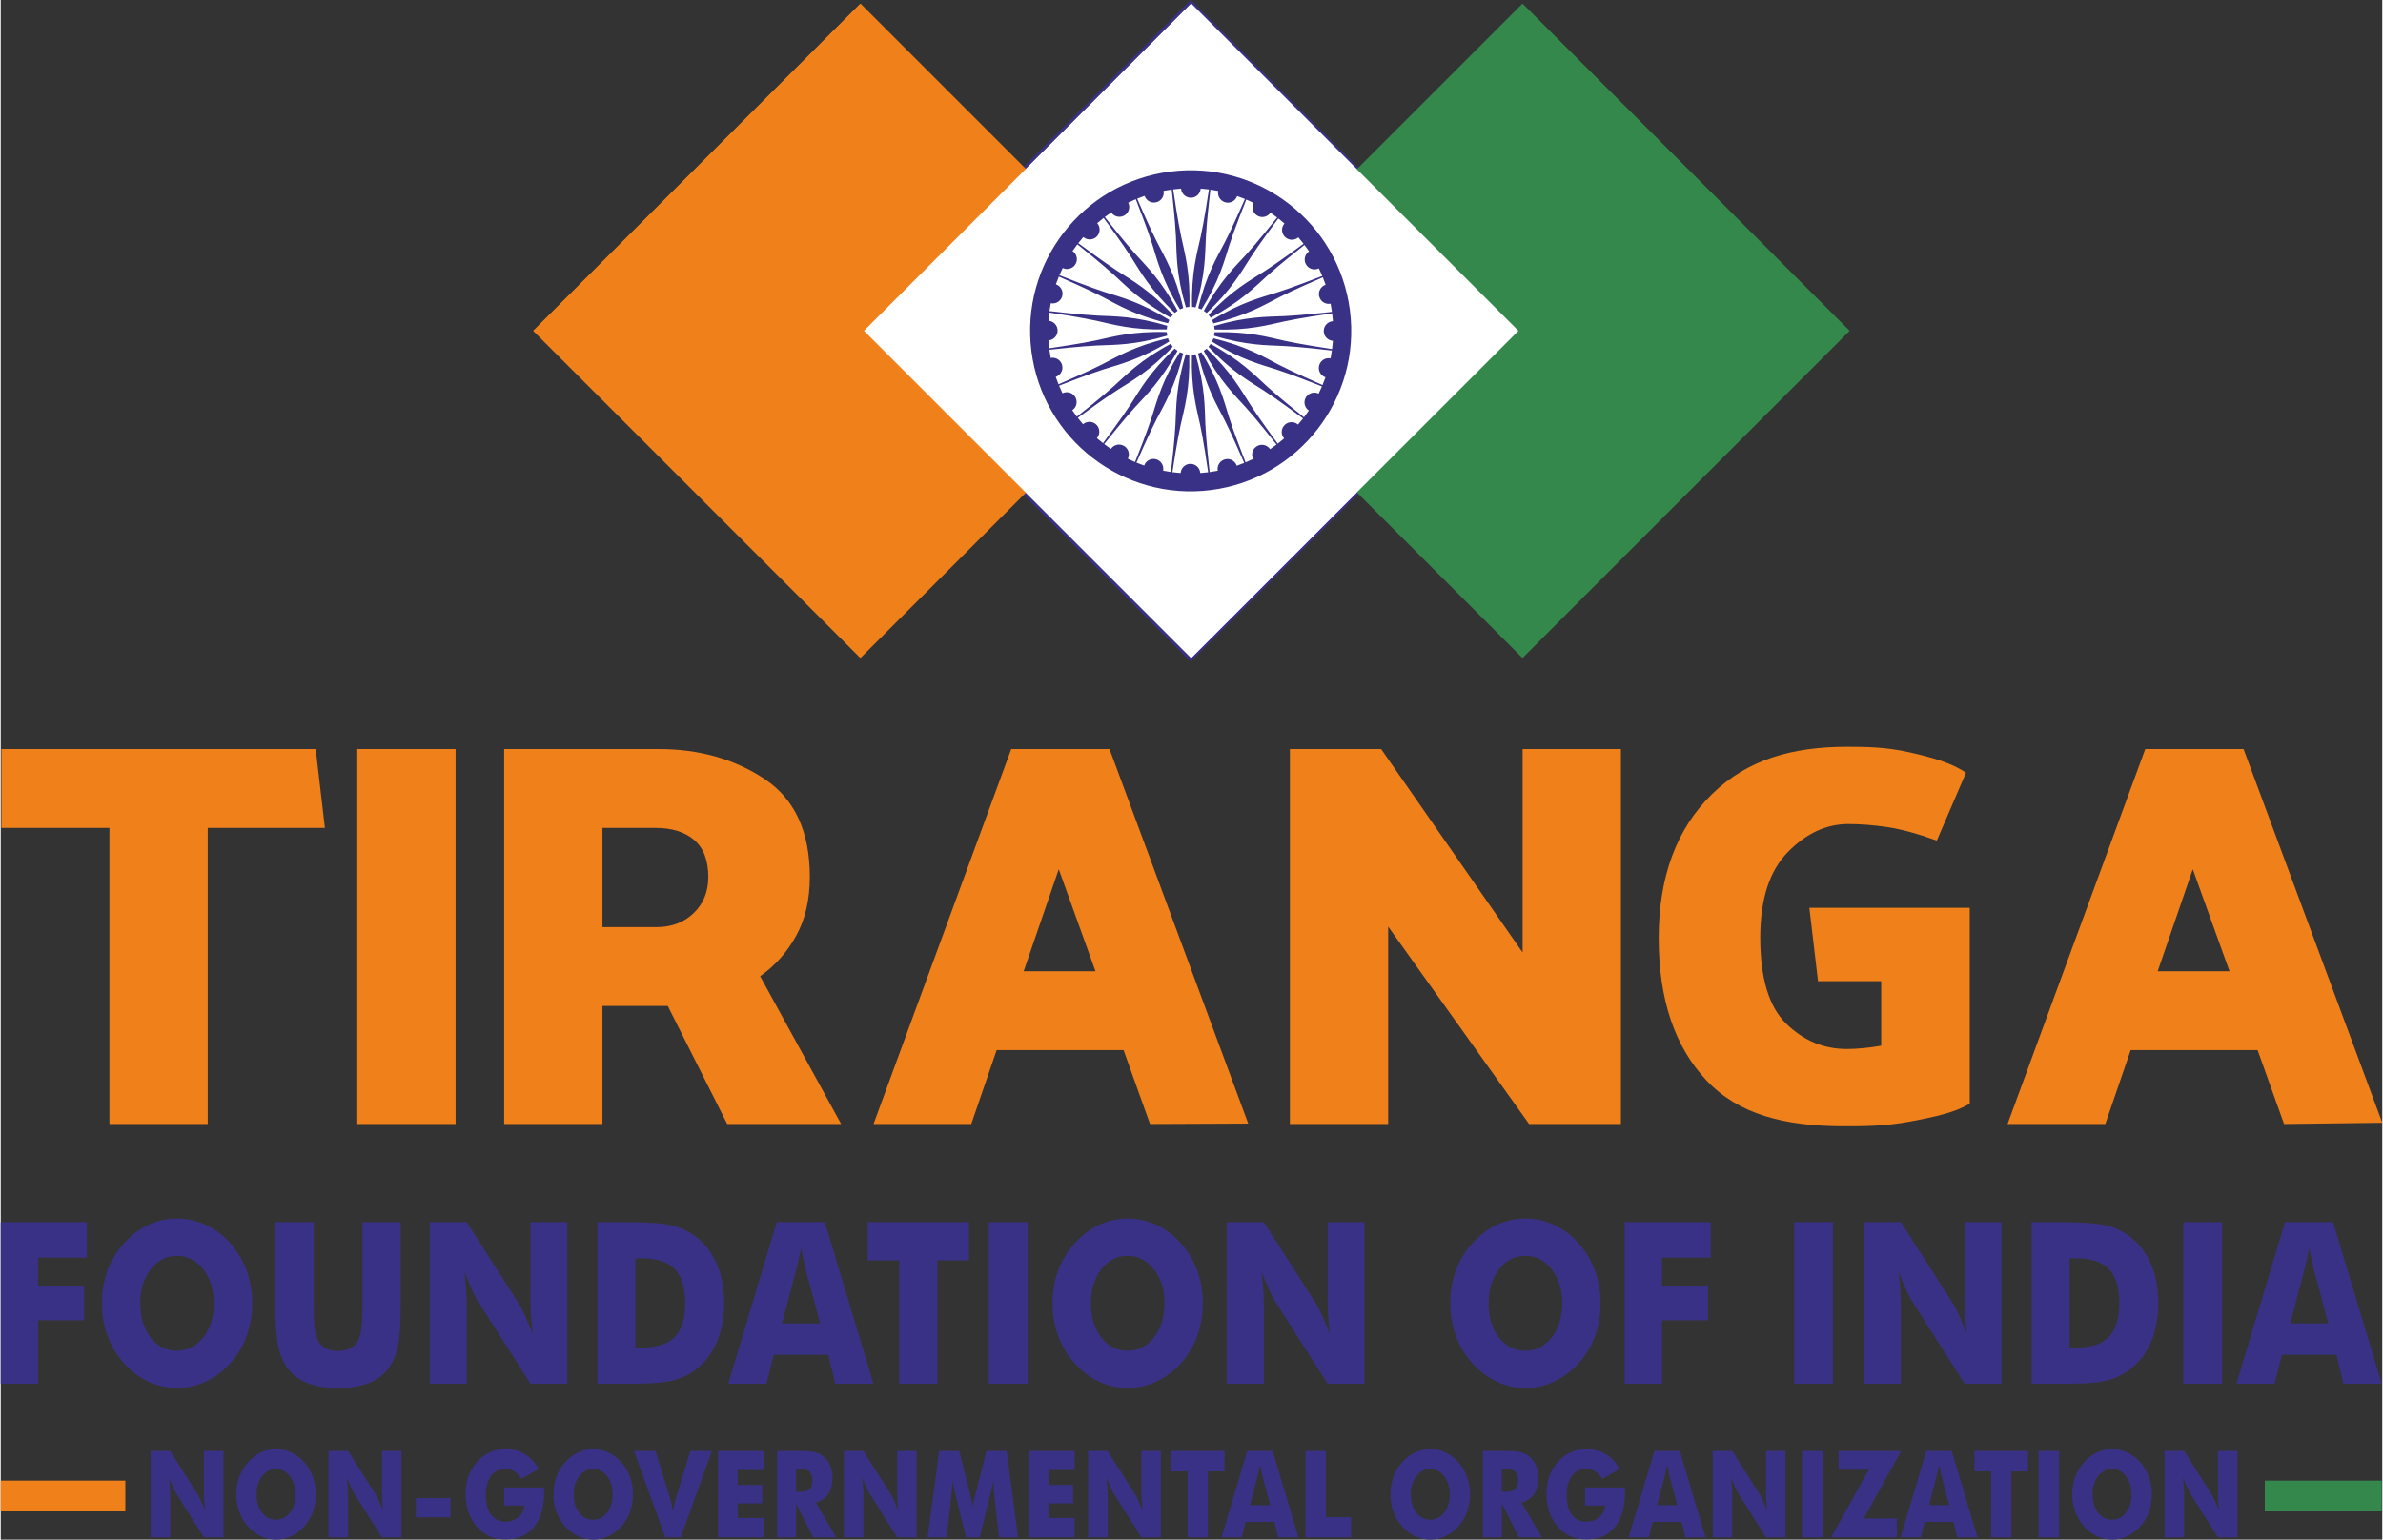
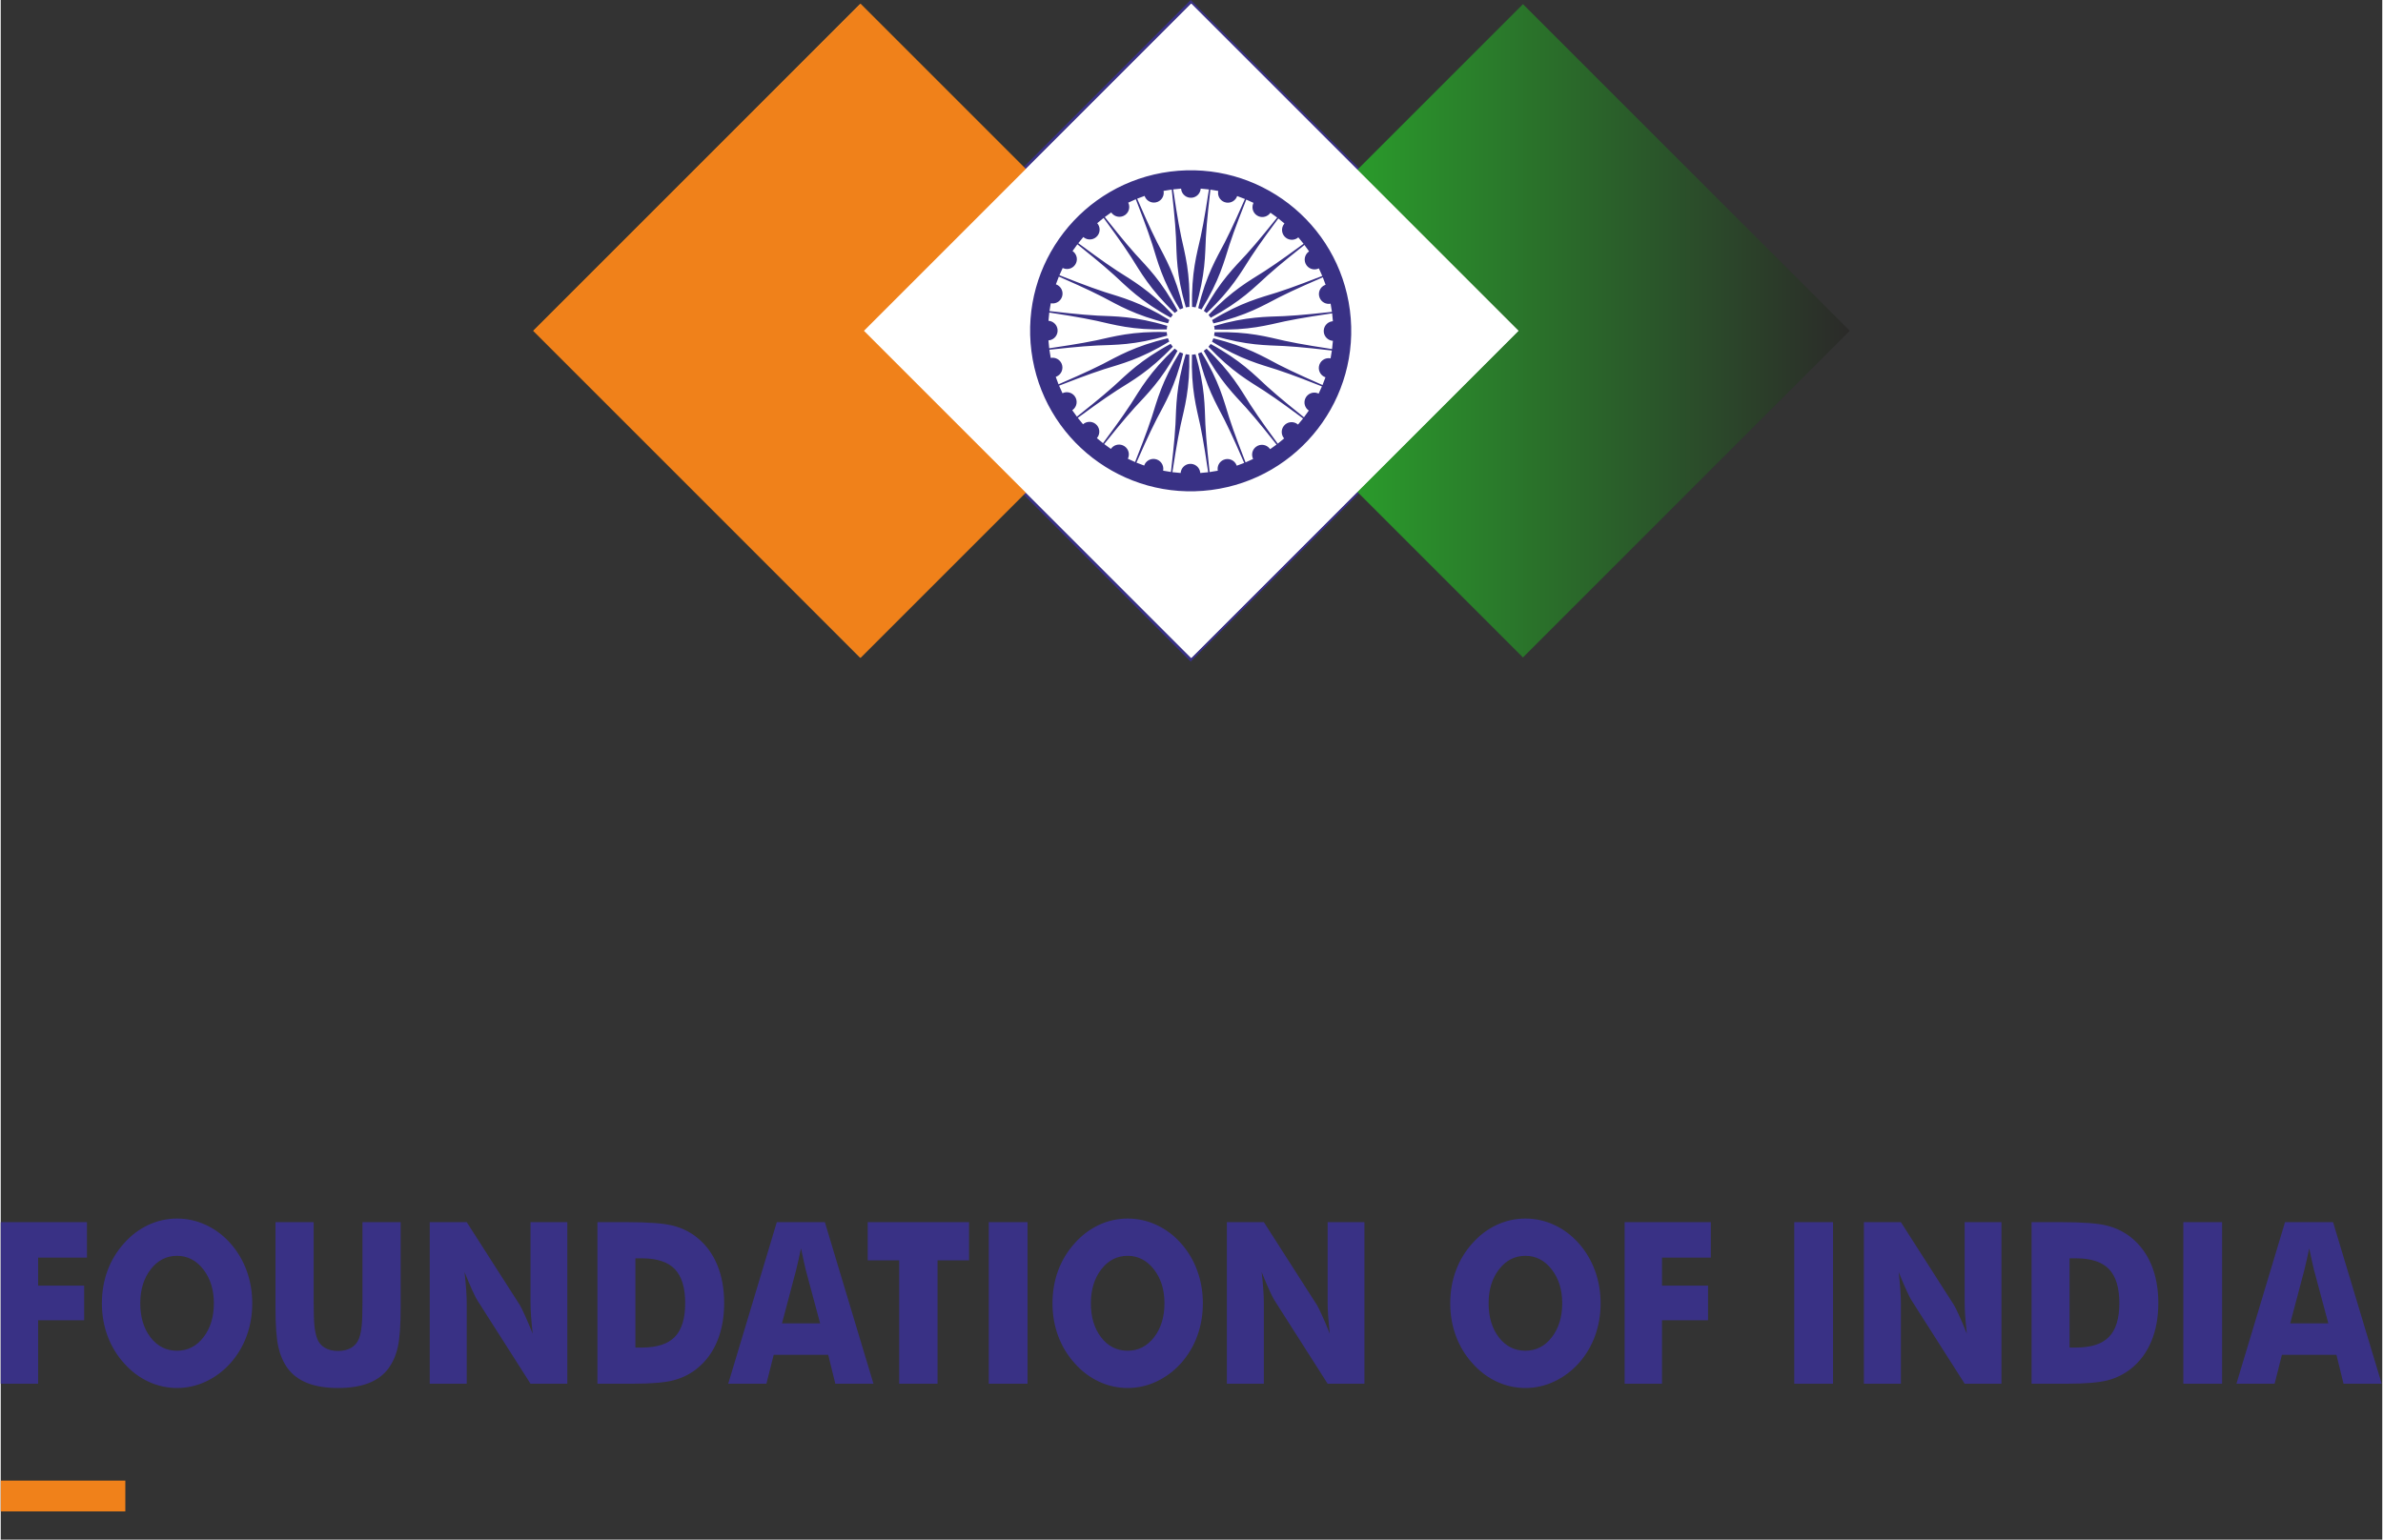
<svg xmlns="http://www.w3.org/2000/svg" xml:space="preserve" width="800px" height="517px" version="1.1" shape-rendering="geometricPrecision" text-rendering="geometricPrecision" image-rendering="optimizeQuality" fill-rule="evenodd" clip-rule="evenodd" viewBox="0 0 2985.33 1930.46">
  <rect x="0" y="0" width="2985.33" height="1930.46" fill="#333333" stroke="none" />
  <defs>
    <linearGradient id="id0" gradientUnits="userSpaceOnUse" x1="885.01" y1="414.77" x2="1486.68" y2="414.77">
      <stop offset="0" stop-opacity="1" stop-color="#F48009" />
      <stop offset="0.631" stop-opacity="1" stop-color="#F9BF83" />
      <stop offset="1" stop-opacity="1" stop-color="#FEFEFE" />
    </linearGradient>
    <linearGradient id="id1" gradientUnits="userSpaceOnUse" x1="2317.72" y1="414.77" x2="1498.63" y2="414.77">
      <stop offset="0" stop-opacity="1" stop-color="#2B2A29" />
      <stop offset="1" stop-opacity="1" stop-color="#29BF2C" />
    </linearGradient>
  </defs>
  <g id="Layer_x0020_1">
    <g id="_2557049321472">
      <g>
        <g>
          <path fill="#393185" fill-rule="nonzero" d="M1494.25 7.83l-409.55 409.55 -5.22 -5.22 409.55 -409.55 5.22 0 0 5.22zm-5.22 -5.22l2.61 -2.61 2.61 2.61 -5.22 0zm409.55 414.77l-409.55 -409.55 5.22 -5.22 409.55 409.55 0 5.22 -5.22 0zm5.22 -5.22l2.61 2.61 -2.61 2.61 0 -5.22zm-414.77 409.56l409.55 -409.56 5.22 5.22 -409.55 409.55 -5.22 0 0 -5.21zm5.22 5.21l-2.61 2.61 -2.61 -2.61 5.22 0zm-409.55 -414.77l409.55 409.56 -5.22 5.21 -409.55 -409.55 0 -5.22 5.22 0zm-5.22 5.22l-2.61 -2.61 2.61 -2.61 0 5.22z" />
          <polygon id="_1" fill="#393185" points="1082.09,414.77 1491.64,5.22 1901.19,414.77 1491.64,824.32 " />
        </g>
        <polygon fill="url(#id0)" points="667.58,414.77 1077.13,5.22 1486.68,414.77 1077.13,824.32 " />
        <polygon fill="url(#id1)" points="2317.73,414.77 1908.17,824.32 1498.63,414.77 1908.17,5.22 " />
        <rect fill="#ECEDED" transform="matrix(0.121 -0.121 0.121 0.121 1082.09 414.771)" width="3389.99" height="3389.99" />
-         <path fill="#393185" fill-rule="nonzero" d="M1666.23 449.19c-6.76,-0.91 -12.96,3.83 -13.86,10.57 -0.8,5.93 2.76,11.44 8.22,13.3 -1.14,3.28 -2.38,6.52 -3.69,9.71 -6.79,-2.96 -37.21,-16.32 -54.58,-25.35 -19.38,-10.08 -40.36,-23.07 -82.21,-33.18 -0.47,1.42 -1.05,2.8 -1.72,4.12 36.61,22.65 60.6,28.44 81.39,35.13 18.64,6 49.52,18.24 56.4,20.98 -1.3,3.06 -2.67,6.09 -4.13,9.06 -0.23,-0.11 -0.45,-0.23 -0.69,-0.33 -6.28,-2.62 -13.49,0.35 -16.11,6.62 -2.3,5.52 -0.3,11.74 4.46,14.96 -1.94,2.87 -3.97,5.68 -6.07,8.43 -5.83,-4.66 -31.71,-25.4 -46.13,-38.6 -16.11,-14.75 -33.01,-32.73 -70.83,-53.33 -0.82,1.25 -1.73,2.43 -2.73,3.54 29.52,31.36 51.18,43.16 69.54,55 16.43,10.61 43.03,30.38 49.02,34.85 -2.04,2.61 -4.14,5.18 -6.33,7.68 -0.18,-0.16 -0.36,-0.32 -0.55,-0.48 -5.4,-4.15 -13.13,-3.16 -17.3,2.23 -3.64,4.73 -3.32,11.27 0.46,15.61 -2.61,2.27 -5.29,4.46 -8.03,6.58 -4.4,-5.96 -24.06,-32.74 -34.59,-49.25 -11.74,-18.41 -23.42,-40.15 -54.61,-69.83 -1.11,0.99 -2.29,1.89 -3.55,2.71 20.39,37.92 38.26,54.93 52.93,71.12 13.14,14.51 33.76,40.55 38.34,46.37 -2.64,1.99 -5.34,3.93 -8.09,5.79 -0.15,-0.22 -0.28,-0.43 -0.44,-0.64 -4.13,-5.41 -11.86,-6.45 -17.27,-2.32 -4.76,3.63 -6.13,10.05 -3.59,15.23 -3.1,1.51 -6.26,2.92 -9.47,4.26 -2.69,-6.85 -14.77,-37.84 -20.67,-56.54 -6.58,-20.83 -12.23,-44.85 -34.67,-81.59 -1.33,0.66 -2.71,1.23 -4.14,1.69 9.88,41.92 22.74,62.97 32.72,82.4 8.94,17.44 22.14,47.97 25.05,54.74 -3.07,1.24 -6.17,2.41 -9.33,3.48 -0.08,-0.25 -0.16,-0.49 -0.26,-0.73 -2.59,-6.3 -9.78,-9.3 -16.08,-6.72 -5.52,2.27 -8.51,8.09 -7.42,13.74 -3.38,0.64 -6.79,1.2 -10.24,1.67 -0.84,-7.43 -4.47,-40.39 -5.33,-59.92 -0.96,-21.82 -0.2,-46.49 -12.38,-87.8 -0.73,0.15 -1.46,0.29 -2.2,0.38 -0.75,0.1 -1.49,0.15 -2.23,0.2 -1.3,43.04 5.67,66.71 10.28,88.06 4.12,19.11 8.95,51.92 10.02,59.31 -3.31,0.41 -6.62,0.73 -9.91,0.95 -0.01,-0.25 -0.02,-0.49 -0.05,-0.73 -0.87,-6.75 -7.05,-11.52 -13.8,-10.65 -5.93,0.76 -10.33,5.63 -10.72,11.38 -3.47,-0.25 -6.91,-0.59 -10.33,-1.03 1.1,-7.32 6.13,-40.18 10.36,-59.3 4.72,-21.33 11.84,-44.95 10.77,-88 -1.51,-0.09 -2.98,-0.29 -4.43,-0.59 -12.4,41.23 -11.78,65.9 -12.86,87.72 -0.97,19.55 -4.81,52.57 -5.68,59.91 -3.29,-0.45 -6.57,-0.99 -9.82,-1.63 0.05,-0.26 0.11,-0.51 0.15,-0.77 0.9,-6.75 -3.83,-12.95 -10.57,-13.86 -5.93,-0.79 -11.44,2.76 -13.3,8.22 -3.28,-1.14 -6.52,-2.37 -9.71,-3.69 2.96,-6.78 16.32,-37.2 25.36,-54.58 10.07,-19.37 23.06,-40.35 33.17,-82.2 -1.42,-0.47 -2.8,-1.05 -4.12,-1.73 -22.65,36.62 -28.45,60.61 -35.13,81.4 -6,18.63 -18.24,49.51 -20.99,56.39 -3.06,-1.3 -6.08,-2.67 -9.05,-4.13 0.11,-0.23 0.23,-0.45 0.32,-0.68 2.63,-6.28 -0.34,-13.5 -6.62,-16.12 -5.51,-2.3 -11.73,-0.3 -14.96,4.47 -2.86,-1.94 -5.67,-3.97 -8.41,-6.07 4.65,-5.83 25.38,-31.71 38.59,-46.13 14.75,-16.11 32.73,-33.02 53.33,-70.83 -1.25,-0.83 -2.43,-1.74 -3.54,-2.73 -31.36,29.51 -43.16,51.18 -55,69.53 -10.61,16.43 -30.38,43.04 -34.85,49.03 -2.62,-2.05 -5.19,-4.15 -7.68,-6.33 0.15,-0.19 0.32,-0.37 0.48,-0.56 4.15,-5.39 3.16,-13.13 -2.23,-17.29 -4.73,-3.65 -11.27,-3.32 -15.62,0.46 -2.27,-2.61 -4.45,-5.29 -6.57,-8.04 5.95,-4.39 32.73,-24.06 49.25,-34.59 18.41,-11.74 40.15,-23.41 69.83,-54.6 -0.99,-1.12 -1.9,-2.3 -2.72,-3.55 -37.91,20.38 -54.92,38.25 -71.11,52.92 -14.51,13.15 -40.56,33.77 -46.37,38.35 -2,-2.64 -3.94,-5.34 -5.79,-8.1 0.21,-0.14 0.43,-0.28 0.64,-0.44 5.41,-4.13 6.45,-11.86 2.32,-17.27 -3.63,-4.76 -10.05,-6.13 -15.23,-3.58 -1.51,-3.1 -2.93,-6.26 -4.26,-9.47 6.83,-2.69 37.84,-14.77 56.54,-20.68 20.83,-6.57 44.84,-12.22 81.59,-34.67 -0.66,-1.32 -1.23,-2.7 -1.7,-4.13 -41.91,9.88 -62.96,22.74 -82.39,32.71 -17.45,8.95 -47.98,22.15 -54.74,25.06 -1.24,-3.07 -2.41,-6.18 -3.48,-9.33 0.24,-0.09 0.49,-0.17 0.73,-0.26 6.3,-2.59 9.3,-9.79 6.72,-16.09 -2.27,-5.52 -8.09,-8.51 -13.74,-7.41 -0.65,-3.38 -1.21,-6.8 -1.67,-10.25 7.42,-0.83 40.39,-4.47 59.93,-5.33 21.81,-0.96 46.48,-0.2 87.78,-12.37 -0.14,-0.73 -0.28,-1.46 -0.37,-2.21 -0.1,-0.74 -0.16,-1.48 -0.2,-2.22 -43.04,-1.31 -66.71,5.67 -88.06,10.27 -19.12,4.12 -51.93,8.96 -59.32,10.03 -0.41,-3.32 -0.72,-6.62 -0.95,-9.91 0.25,-0.02 0.49,-0.03 0.74,-0.06 6.75,-0.87 11.52,-7.04 10.65,-13.8 -0.77,-5.93 -5.63,-10.33 -11.38,-10.72 0.24,-3.46 0.59,-6.91 1.03,-10.33 7.31,1.11 40.18,6.13 59.3,10.37 21.32,4.72 44.95,11.83 88,10.77 0.08,-1.51 0.29,-2.99 0.59,-4.43 -41.23,-12.4 -65.9,-11.79 -87.71,-12.87 -19.56,-0.97 -52.59,-4.8 -59.93,-5.67 0.46,-3.3 0.99,-6.58 1.63,-9.82 0.26,0.05 0.52,0.11 0.78,0.14 6.75,0.91 12.95,-3.82 13.86,-10.57 0.79,-5.93 -2.77,-11.44 -8.22,-13.3 1.13,-3.27 2.37,-6.51 3.69,-9.7 6.77,2.95 37.2,16.31 54.57,25.35 19.38,10.08 40.36,23.06 82.21,33.17 0.47,-1.42 1.05,-2.79 1.72,-4.11 -36.61,-22.66 -60.59,-28.45 -81.39,-35.14 -18.63,-5.99 -49.52,-18.23 -56.4,-20.98 1.3,-3.06 2.67,-6.08 4.14,-9.06 0.22,0.11 0.44,0.23 0.68,0.33 6.28,2.62 13.49,-0.35 16.12,-6.63 2.3,-5.51 0.3,-11.73 -4.47,-14.95 1.94,-2.87 3.97,-5.67 6.07,-8.42 5.83,4.65 31.71,25.39 46.13,38.6 16.11,14.74 33.02,32.72 70.83,53.32 0.82,-1.24 1.74,-2.42 2.73,-3.53 -29.51,-31.36 -51.18,-43.16 -69.53,-55.01 -16.43,-10.6 -43.04,-30.38 -49.02,-34.84 2.04,-2.62 4.14,-5.19 6.32,-7.69 0.19,0.16 0.36,0.33 0.56,0.48 5.39,4.16 13.13,3.16 17.29,-2.23 3.65,-4.73 3.32,-11.27 -0.46,-15.61 2.61,-2.27 5.29,-4.46 8.04,-6.58 4.39,5.96 24.06,32.74 34.58,49.25 11.74,18.42 23.42,40.16 54.62,69.84 1.1,-0.99 2.29,-1.9 3.54,-2.72 -20.38,-37.92 -38.26,-54.93 -52.92,-71.11 -13.14,-14.52 -33.77,-40.56 -38.35,-46.38 2.64,-1.99 5.34,-3.93 8.1,-5.79 0.14,0.22 0.28,0.44 0.43,0.64 4.13,5.41 11.86,6.45 17.28,2.33 4.76,-3.64 6.13,-10.06 3.58,-15.23 3.1,-1.51 6.27,-2.93 9.47,-4.27 2.69,6.84 14.77,37.85 20.68,56.54 6.57,20.83 12.22,44.85 34.67,81.6 1.32,-0.67 2.7,-1.23 4.13,-1.7 -9.87,-41.91 -22.74,-62.97 -32.71,-82.4 -8.95,-17.43 -22.15,-47.97 -25.05,-54.74 3.06,-1.23 6.17,-2.4 9.33,-3.48 0.07,0.25 0.15,0.49 0.25,0.73 2.59,6.3 9.79,9.3 16.08,6.72 5.52,-2.27 8.51,-8.09 7.42,-13.73 3.38,-0.65 6.79,-1.21 10.25,-1.67 0.83,7.42 4.47,40.39 5.32,59.92 0.96,21.82 0.21,46.48 12.38,87.79 0.73,-0.15 1.46,-0.28 2.2,-0.38 0.75,-0.09 1.49,-0.15 2.23,-0.19 1.31,-43.04 -5.67,-66.71 -10.27,-88.07 -4.12,-19.11 -8.96,-51.92 -10.03,-59.31 3.31,-0.41 6.62,-0.72 9.91,-0.95 0.02,0.24 0.03,0.49 0.06,0.73 0.87,6.76 7.05,11.52 13.79,10.65 5.94,-0.76 10.33,-5.63 10.72,-11.37 3.47,0.24 6.91,0.59 10.34,1.03 -1.1,7.31 -6.14,40.17 -10.37,59.3 -4.72,21.32 -11.83,44.95 -10.77,88 1.51,0.08 2.98,0.28 4.43,0.59 12.4,-41.24 11.79,-65.9 12.87,-87.72 0.97,-19.56 4.8,-52.58 5.67,-59.93 3.3,0.47 6.58,1 9.82,1.64 -0.05,0.26 -0.11,0.51 -0.14,0.77 -0.91,6.75 3.82,12.95 10.56,13.86 5.93,0.8 11.44,-2.76 13.3,-8.22 3.29,1.14 6.52,2.37 9.72,3.69 -2.97,6.79 -16.32,37.21 -25.36,54.58 -10.08,19.37 -23.06,40.35 -33.17,82.2 1.42,0.48 2.79,1.06 4.12,1.73 22.65,-36.62 28.44,-60.6 35.13,-81.4 6,-18.63 18.24,-49.51 20.98,-56.39 3.06,1.3 6.08,2.67 9.06,4.13 -0.12,0.22 -0.23,0.44 -0.33,0.68 -2.62,6.28 0.34,13.5 6.62,16.12 5.51,2.3 11.74,0.3 14.96,-4.46 2.87,1.94 5.67,3.97 8.42,6.07 -4.65,5.83 -25.39,31.71 -38.6,46.13 -14.75,16.11 -32.72,33.01 -53.32,70.83 1.24,0.82 2.42,1.73 3.53,2.72 31.36,-29.5 43.17,-51.18 55.01,-69.53 10.6,-16.43 30.38,-43.04 34.84,-49.02 2.62,2.04 5.19,4.14 7.69,6.33 -0.16,0.18 -0.33,0.36 -0.48,0.55 -4.16,5.39 -3.16,13.13 2.22,17.29 4.74,3.65 11.28,3.33 15.62,-0.46 2.27,2.61 4.46,5.3 6.57,8.04 -5.95,4.4 -32.73,24.06 -49.24,34.59 -18.42,11.74 -40.15,23.42 -69.84,54.61 0.99,1.11 1.9,2.29 2.72,3.55 37.92,-20.39 54.92,-38.27 71.12,-52.92 14.51,-13.15 40.55,-33.78 46.36,-38.35 2,2.64 3.94,5.33 5.79,8.09 -0.21,0.14 -0.42,0.28 -0.63,0.44 -5.42,4.13 -6.45,11.86 -2.33,17.27 3.63,4.76 10.06,6.13 15.23,3.58 1.52,3.11 2.93,6.27 4.27,9.48 -6.84,2.68 -37.85,14.77 -56.54,20.67 -20.83,6.57 -44.85,12.23 -81.59,34.68 0.66,1.32 1.22,2.69 1.69,4.13 41.91,-9.88 62.96,-22.75 82.4,-32.72 17.44,-8.94 47.98,-22.15 54.73,-25.05 1.24,3.07 2.41,6.17 3.48,9.33 -0.24,0.08 -0.48,0.16 -0.73,0.26 -6.3,2.58 -9.3,9.78 -6.71,16.08 2.27,5.52 8.08,8.51 13.73,7.41 0.65,3.38 1.21,6.8 1.67,10.26 -7.42,0.83 -40.39,4.46 -59.92,5.32 -21.82,0.96 -46.49,0.21 -87.79,12.38 0.15,0.72 0.28,1.45 0.38,2.2 0.09,0.74 0.15,1.48 0.19,2.23 43.04,1.3 66.71,-5.67 88.07,-10.28 19.11,-4.12 51.93,-8.95 59.31,-10.02 0.41,3.31 0.73,6.61 0.95,9.9 -0.25,0.02 -0.49,0.03 -0.74,0.06 -6.75,0.87 -11.51,7.05 -10.65,13.79 0.77,5.94 5.63,10.34 11.39,10.73 -0.25,3.47 -0.6,6.91 -1.04,10.33 -7.31,-1.1 -40.17,-6.13 -59.29,-10.36 -21.33,-4.73 -44.96,-11.84 -88,-10.77 -0.09,1.5 -0.29,2.98 -0.59,4.43 41.22,12.4 65.89,11.78 87.71,12.86 19.56,0.97 52.58,4.8 59.92,5.67 -0.46,3.3 -0.99,6.58 -1.63,9.82 -0.26,-0.05 -0.51,-0.1 -0.77,-0.14zm25.02 -60.12c-14.2,-110.24 -115.08,-188.1 -225.32,-173.91 -110.24,14.2 -188.1,115.08 -173.9,225.32 14.19,110.25 115.07,188.1 225.31,173.9 110.24,-14.2 188.1,-115.07 173.91,-225.31z" />
        <rect fill="#F0811A" transform="matrix(0.121 -0.121 0.121 0.121 667.582 414.771)" width="3389.99" height="3389.99" />
-         <rect fill="#35884C" transform="matrix(-0.121 0.121 -0.121 -0.121 2317.73 414.769)" width="3389.99" height="3389.99" />
        <rect fill="white" transform="matrix(0.121 -0.121 0.121 0.121 1082.09 414.771)" width="3389.99" height="3389.99" />
-         <path fill="#393185" fill-rule="nonzero" d="M1666.23 449.19c-6.76,-0.91 -12.96,3.83 -13.86,10.57 -0.8,5.93 2.76,11.44 8.22,13.3 -1.14,3.28 -2.38,6.52 -3.69,9.71 -6.79,-2.96 -37.21,-16.32 -54.58,-25.35 -19.38,-10.08 -40.36,-23.07 -82.21,-33.18 -0.47,1.42 -1.05,2.8 -1.72,4.12 36.61,22.65 60.6,28.44 81.39,35.13 18.64,6 49.52,18.24 56.4,20.98 -1.3,3.06 -2.67,6.09 -4.13,9.06 -0.23,-0.11 -0.45,-0.23 -0.69,-0.33 -6.28,-2.62 -13.49,0.35 -16.11,6.62 -2.3,5.52 -0.3,11.74 4.46,14.96 -1.94,2.87 -3.97,5.68 -6.07,8.43 -5.83,-4.66 -31.71,-25.4 -46.13,-38.6 -16.11,-14.75 -33.01,-32.73 -70.83,-53.33 -0.82,1.25 -1.73,2.43 -2.73,3.54 29.52,31.36 51.18,43.16 69.54,55 16.43,10.61 43.03,30.38 49.02,34.85 -2.04,2.61 -4.14,5.18 -6.33,7.68 -0.18,-0.16 -0.36,-0.32 -0.55,-0.48 -5.4,-4.15 -13.13,-3.16 -17.3,2.23 -3.64,4.73 -3.32,11.27 0.46,15.61 -2.61,2.27 -5.29,4.46 -8.03,6.58 -4.4,-5.96 -24.06,-32.74 -34.59,-49.25 -11.74,-18.41 -23.42,-40.15 -54.61,-69.83 -1.11,0.99 -2.29,1.89 -3.55,2.71 20.39,37.92 38.26,54.93 52.93,71.12 13.14,14.51 33.76,40.55 38.34,46.37 -2.64,1.99 -5.34,3.93 -8.09,5.79 -0.15,-0.22 -0.28,-0.43 -0.44,-0.64 -4.13,-5.41 -11.86,-6.45 -17.27,-2.32 -4.76,3.63 -6.13,10.05 -3.59,15.23 -3.1,1.51 -6.26,2.92 -9.47,4.26 -2.69,-6.85 -14.77,-37.84 -20.67,-56.54 -6.58,-20.83 -12.23,-44.85 -34.67,-81.59 -1.33,0.66 -2.71,1.23 -4.14,1.69 9.88,41.92 22.74,62.97 32.72,82.4 8.94,17.44 22.14,47.97 25.05,54.74 -3.07,1.24 -6.17,2.41 -9.33,3.48 -0.08,-0.25 -0.16,-0.49 -0.26,-0.73 -2.59,-6.3 -9.78,-9.3 -16.08,-6.72 -5.52,2.27 -8.51,8.09 -7.42,13.74 -3.38,0.64 -6.79,1.2 -10.24,1.67 -0.84,-7.43 -4.47,-40.39 -5.33,-59.92 -0.96,-21.82 -0.2,-46.49 -12.38,-87.8 -0.73,0.15 -1.46,0.29 -2.2,0.38 -0.75,0.1 -1.49,0.15 -2.23,0.2 -1.3,43.04 5.67,66.71 10.28,88.06 4.12,19.11 8.95,51.92 10.02,59.31 -3.31,0.41 -6.62,0.73 -9.91,0.95 -0.01,-0.25 -0.02,-0.49 -0.05,-0.73 -0.87,-6.75 -7.05,-11.52 -13.8,-10.65 -5.93,0.76 -10.33,5.63 -10.72,11.38 -3.47,-0.25 -6.91,-0.59 -10.33,-1.03 1.1,-7.32 6.13,-40.18 10.36,-59.3 4.72,-21.33 11.84,-44.95 10.77,-88 -1.51,-0.09 -2.98,-0.29 -4.43,-0.59 -12.4,41.23 -11.78,65.9 -12.86,87.72 -0.97,19.55 -4.81,52.57 -5.68,59.91 -3.29,-0.45 -6.57,-0.99 -9.82,-1.63 0.05,-0.26 0.11,-0.51 0.15,-0.77 0.9,-6.75 -3.83,-12.95 -10.57,-13.86 -5.93,-0.79 -11.44,2.76 -13.3,8.22 -3.28,-1.14 -6.52,-2.37 -9.71,-3.69 2.96,-6.78 16.32,-37.2 25.36,-54.58 10.07,-19.37 23.06,-40.35 33.17,-82.2 -1.42,-0.47 -2.8,-1.05 -4.12,-1.73 -22.65,36.62 -28.45,60.61 -35.13,81.4 -6,18.63 -18.24,49.51 -20.99,56.39 -3.06,-1.3 -6.08,-2.67 -9.05,-4.13 0.11,-0.23 0.23,-0.45 0.32,-0.68 2.63,-6.28 -0.34,-13.5 -6.62,-16.12 -5.51,-2.3 -11.73,-0.3 -14.96,4.47 -2.86,-1.94 -5.67,-3.97 -8.41,-6.07 4.65,-5.83 25.38,-31.71 38.59,-46.13 14.75,-16.11 32.73,-33.02 53.33,-70.83 -1.25,-0.83 -2.43,-1.74 -3.54,-2.73 -31.36,29.51 -43.16,51.18 -55,69.53 -10.61,16.43 -30.38,43.04 -34.85,49.03 -2.62,-2.05 -5.19,-4.15 -7.68,-6.33 0.15,-0.19 0.32,-0.37 0.48,-0.56 4.15,-5.39 3.16,-13.13 -2.23,-17.29 -4.73,-3.65 -11.27,-3.32 -15.62,0.46 -2.27,-2.61 -4.45,-5.29 -6.57,-8.04 5.95,-4.39 32.73,-24.06 49.25,-34.59 18.41,-11.74 40.15,-23.41 69.83,-54.6 -0.99,-1.12 -1.9,-2.3 -2.72,-3.55 -37.91,20.38 -54.92,38.25 -71.11,52.92 -14.51,13.15 -40.56,33.77 -46.37,38.35 -2,-2.64 -3.94,-5.34 -5.79,-8.1 0.21,-0.14 0.43,-0.28 0.64,-0.44 5.41,-4.13 6.45,-11.86 2.32,-17.27 -3.63,-4.76 -10.05,-6.13 -15.23,-3.58 -1.51,-3.1 -2.93,-6.26 -4.26,-9.47 6.83,-2.69 37.84,-14.77 56.54,-20.68 20.83,-6.57 44.84,-12.22 81.59,-34.67 -0.66,-1.32 -1.23,-2.7 -1.7,-4.13 -41.91,9.88 -62.96,22.74 -82.39,32.71 -17.45,8.95 -47.98,22.15 -54.74,25.06 -1.24,-3.07 -2.41,-6.18 -3.48,-9.33 0.24,-0.09 0.49,-0.17 0.73,-0.26 6.3,-2.59 9.3,-9.79 6.72,-16.09 -2.27,-5.52 -8.09,-8.51 -13.74,-7.41 -0.65,-3.38 -1.21,-6.8 -1.67,-10.25 7.42,-0.83 40.39,-4.47 59.93,-5.33 21.81,-0.96 46.48,-0.2 87.78,-12.37 -0.14,-0.73 -0.28,-1.46 -0.37,-2.21 -0.1,-0.74 -0.16,-1.48 -0.2,-2.22 -43.04,-1.31 -66.71,5.67 -88.06,10.27 -19.12,4.12 -51.93,8.96 -59.32,10.03 -0.41,-3.32 -0.72,-6.62 -0.95,-9.91 0.25,-0.02 0.49,-0.03 0.74,-0.06 6.75,-0.87 11.52,-7.04 10.65,-13.8 -0.77,-5.93 -5.63,-10.33 -11.38,-10.72 0.24,-3.46 0.59,-6.91 1.03,-10.33 7.31,1.11 40.18,6.13 59.3,10.37 21.32,4.72 44.95,11.83 88,10.77 0.08,-1.51 0.29,-2.99 0.59,-4.43 -41.23,-12.4 -65.9,-11.79 -87.71,-12.87 -19.56,-0.97 -52.59,-4.8 -59.93,-5.67 0.46,-3.3 0.99,-6.58 1.63,-9.82 0.26,0.05 0.52,0.11 0.78,0.14 6.75,0.91 12.95,-3.82 13.86,-10.57 0.79,-5.93 -2.77,-11.44 -8.22,-13.3 1.13,-3.27 2.37,-6.51 3.69,-9.7 6.77,2.95 37.2,16.31 54.57,25.35 19.38,10.08 40.36,23.06 82.21,33.17 0.47,-1.42 1.05,-2.79 1.72,-4.11 -36.61,-22.66 -60.59,-28.45 -81.39,-35.14 -18.63,-5.99 -49.52,-18.23 -56.4,-20.98 1.3,-3.06 2.67,-6.08 4.14,-9.06 0.22,0.11 0.44,0.23 0.68,0.33 6.28,2.62 13.49,-0.35 16.12,-6.63 2.3,-5.51 0.3,-11.73 -4.47,-14.95 1.94,-2.87 3.97,-5.67 6.07,-8.42 5.83,4.65 31.71,25.39 46.13,38.6 16.11,14.74 33.02,32.72 70.83,53.32 0.82,-1.24 1.74,-2.42 2.73,-3.53 -29.51,-31.36 -51.18,-43.16 -69.53,-55.01 -16.43,-10.6 -43.04,-30.38 -49.02,-34.84 2.04,-2.62 4.14,-5.19 6.32,-7.69 0.19,0.16 0.36,0.33 0.56,0.48 5.39,4.16 13.13,3.16 17.29,-2.23 3.65,-4.73 3.32,-11.27 -0.46,-15.61 2.61,-2.27 5.29,-4.46 8.04,-6.58 4.39,5.96 24.06,32.74 34.58,49.25 11.74,18.42 23.42,40.16 54.62,69.84 1.1,-0.99 2.29,-1.9 3.54,-2.72 -20.38,-37.92 -38.26,-54.93 -52.92,-71.11 -13.14,-14.52 -33.77,-40.56 -38.35,-46.38 2.64,-1.99 5.34,-3.93 8.1,-5.79 0.14,0.22 0.28,0.44 0.43,0.64 4.13,5.41 11.86,6.45 17.28,2.33 4.76,-3.64 6.13,-10.06 3.58,-15.23 3.1,-1.51 6.27,-2.93 9.47,-4.27 2.69,6.84 14.77,37.85 20.68,56.54 6.57,20.83 12.22,44.85 34.67,81.6 1.32,-0.67 2.7,-1.23 4.13,-1.7 -9.87,-41.91 -22.74,-62.97 -32.71,-82.4 -8.95,-17.43 -22.15,-47.97 -25.05,-54.74 3.06,-1.23 6.17,-2.4 9.33,-3.48 0.07,0.25 0.15,0.49 0.25,0.73 2.59,6.3 9.79,9.3 16.08,6.72 5.52,-2.27 8.51,-8.09 7.42,-13.73 3.38,-0.65 6.79,-1.21 10.25,-1.67 0.83,7.42 4.47,40.39 5.32,59.92 0.96,21.82 0.21,46.48 12.38,87.79 0.73,-0.15 1.46,-0.28 2.2,-0.38 0.75,-0.09 1.49,-0.15 2.23,-0.19 1.31,-43.04 -5.67,-66.71 -10.27,-88.07 -4.12,-19.11 -8.96,-51.92 -10.03,-59.31 3.31,-0.41 6.62,-0.72 9.91,-0.95 0.02,0.24 0.03,0.49 0.06,0.73 0.87,6.76 7.05,11.52 13.79,10.65 5.94,-0.76 10.33,-5.63 10.72,-11.37 3.47,0.24 6.91,0.59 10.34,1.03 -1.1,7.31 -6.14,40.17 -10.37,59.3 -4.72,21.32 -11.83,44.95 -10.77,88 1.51,0.08 2.98,0.28 4.43,0.59 12.4,-41.24 11.79,-65.9 12.87,-87.72 0.97,-19.56 4.8,-52.58 5.67,-59.93 3.3,0.47 6.58,1 9.82,1.64 -0.05,0.26 -0.11,0.51 -0.14,0.77 -0.91,6.75 3.82,12.95 10.56,13.86 5.93,0.8 11.44,-2.76 13.3,-8.22 3.29,1.14 6.52,2.37 9.72,3.69 -2.97,6.79 -16.32,37.21 -25.36,54.58 -10.08,19.37 -23.06,40.35 -33.17,82.2 1.42,0.48 2.79,1.06 4.12,1.73 22.65,-36.62 28.44,-60.6 35.13,-81.4 6,-18.63 18.24,-49.51 20.98,-56.39 3.06,1.3 6.08,2.67 9.06,4.13 -0.12,0.22 -0.23,0.44 -0.33,0.68 -2.62,6.28 0.34,13.5 6.62,16.12 5.51,2.3 11.74,0.3 14.96,-4.46 2.87,1.94 5.67,3.97 8.42,6.07 -4.65,5.83 -25.39,31.71 -38.6,46.13 -14.75,16.11 -32.72,33.01 -53.32,70.83 1.24,0.82 2.42,1.73 3.53,2.72 31.36,-29.5 43.17,-51.18 55.01,-69.53 10.6,-16.43 30.38,-43.04 34.84,-49.02 2.62,2.04 5.19,4.14 7.69,6.33 -0.16,0.18 -0.33,0.36 -0.48,0.55 -4.16,5.39 -3.16,13.13 2.22,17.29 4.74,3.65 11.28,3.33 15.62,-0.46 2.27,2.61 4.46,5.3 6.57,8.04 -5.95,4.4 -32.73,24.06 -49.24,34.59 -18.42,11.74 -40.15,23.42 -69.84,54.61 0.99,1.11 1.9,2.29 2.72,3.55 37.92,-20.39 54.92,-38.27 71.12,-52.92 14.51,-13.15 40.55,-33.78 46.36,-38.35 2,2.64 3.94,5.33 5.79,8.09 -0.21,0.14 -0.42,0.28 -0.63,0.44 -5.42,4.13 -6.45,11.86 -2.33,17.27 3.63,4.76 10.06,6.13 15.23,3.58 1.52,3.11 2.93,6.27 4.27,9.48 -6.84,2.68 -37.85,14.77 -56.54,20.67 -20.83,6.57 -44.85,12.23 -81.59,34.68 0.66,1.32 1.22,2.69 1.69,4.13 41.91,-9.88 62.96,-22.75 82.4,-32.72 17.44,-8.94 47.98,-22.15 54.73,-25.05 1.24,3.07 2.41,6.17 3.48,9.33 -0.24,0.08 -0.48,0.16 -0.73,0.26 -6.3,2.58 -9.3,9.78 -6.71,16.08 2.27,5.52 8.08,8.51 13.73,7.41 0.65,3.38 1.21,6.8 1.67,10.26 -7.42,0.83 -40.39,4.46 -59.92,5.32 -21.82,0.96 -46.49,0.21 -87.79,12.38 0.15,0.72 0.28,1.45 0.38,2.2 0.09,0.74 0.15,1.48 0.19,2.23 43.04,1.3 66.71,-5.67 88.07,-10.28 19.11,-4.12 51.93,-8.95 59.31,-10.02 0.41,3.31 0.73,6.61 0.95,9.9 -0.25,0.02 -0.49,0.03 -0.74,0.06 -6.75,0.87 -11.51,7.05 -10.65,13.79 0.77,5.94 5.63,10.34 11.39,10.73 -0.25,3.47 -0.6,6.91 -1.04,10.33 -7.31,-1.1 -40.17,-6.13 -59.29,-10.36 -21.33,-4.73 -44.96,-11.84 -88,-10.77 -0.09,1.5 -0.29,2.98 -0.59,4.43 41.22,12.4 65.89,11.78 87.71,12.86 19.56,0.97 52.58,4.8 59.92,5.67 -0.46,3.3 -0.99,6.58 -1.63,9.82 -0.26,-0.05 -0.51,-0.1 -0.77,-0.14zm25.02 -60.12c-14.2,-110.24 -115.08,-188.1 -225.32,-173.91 -110.24,14.2 -188.1,115.08 -173.9,225.32 14.19,110.25 115.07,188.1 225.31,173.9 110.24,-14.2 188.1,-115.07 173.91,-225.31z" />
+         <path fill="#393185" fill-rule="nonzero" d="M1666.23 449.19c-6.76,-0.91 -12.96,3.83 -13.86,10.57 -0.8,5.93 2.76,11.44 8.22,13.3 -1.14,3.28 -2.38,6.52 -3.69,9.71 -6.79,-2.96 -37.21,-16.32 -54.58,-25.35 -19.38,-10.08 -40.36,-23.07 -82.21,-33.18 -0.47,1.42 -1.05,2.8 -1.72,4.12 36.61,22.65 60.6,28.44 81.39,35.13 18.64,6 49.52,18.24 56.4,20.98 -1.3,3.06 -2.67,6.09 -4.13,9.06 -0.23,-0.11 -0.45,-0.23 -0.69,-0.33 -6.28,-2.62 -13.49,0.35 -16.11,6.62 -2.3,5.52 -0.3,11.74 4.46,14.96 -1.94,2.87 -3.97,5.68 -6.07,8.43 -5.83,-4.66 -31.71,-25.4 -46.13,-38.6 -16.11,-14.75 -33.01,-32.73 -70.83,-53.33 -0.82,1.25 -1.73,2.43 -2.73,3.54 29.52,31.36 51.18,43.16 69.54,55 16.43,10.61 43.03,30.38 49.02,34.85 -2.04,2.61 -4.14,5.18 -6.33,7.68 -0.18,-0.16 -0.36,-0.32 -0.55,-0.48 -5.4,-4.15 -13.13,-3.16 -17.3,2.23 -3.64,4.73 -3.32,11.27 0.46,15.61 -2.61,2.27 -5.29,4.46 -8.03,6.58 -4.4,-5.96 -24.06,-32.74 -34.59,-49.25 -11.74,-18.41 -23.42,-40.15 -54.61,-69.83 -1.11,0.99 -2.29,1.89 -3.55,2.71 20.39,37.92 38.26,54.93 52.93,71.12 13.14,14.51 33.76,40.55 38.34,46.37 -2.64,1.99 -5.34,3.93 -8.09,5.79 -0.15,-0.22 -0.28,-0.43 -0.44,-0.64 -4.13,-5.41 -11.86,-6.45 -17.27,-2.32 -4.76,3.63 -6.13,10.05 -3.59,15.23 -3.1,1.51 -6.26,2.92 -9.47,4.26 -2.69,-6.85 -14.77,-37.84 -20.67,-56.54 -6.58,-20.83 -12.23,-44.85 -34.67,-81.59 -1.33,0.66 -2.71,1.23 -4.14,1.69 9.88,41.92 22.74,62.97 32.72,82.4 8.94,17.44 22.14,47.97 25.05,54.74 -3.07,1.24 -6.17,2.41 -9.33,3.48 -0.08,-0.25 -0.16,-0.49 -0.26,-0.73 -2.59,-6.3 -9.78,-9.3 -16.08,-6.72 -5.52,2.27 -8.51,8.09 -7.42,13.74 -3.38,0.64 -6.79,1.2 -10.24,1.67 -0.84,-7.43 -4.47,-40.39 -5.33,-59.92 -0.96,-21.82 -0.2,-46.49 -12.38,-87.8 -0.73,0.15 -1.46,0.29 -2.2,0.38 -0.75,0.1 -1.49,0.15 -2.23,0.2 -1.3,43.04 5.67,66.71 10.28,88.06 4.12,19.11 8.95,51.92 10.02,59.31 -3.31,0.41 -6.62,0.73 -9.91,0.95 -0.01,-0.25 -0.02,-0.49 -0.05,-0.73 -0.87,-6.75 -7.05,-11.52 -13.8,-10.65 -5.93,0.76 -10.33,5.63 -10.72,11.38 -3.47,-0.25 -6.91,-0.59 -10.33,-1.03 1.1,-7.32 6.13,-40.18 10.36,-59.3 4.72,-21.33 11.84,-44.95 10.77,-88 -1.51,-0.09 -2.98,-0.29 -4.43,-0.59 -12.4,41.23 -11.78,65.9 -12.86,87.72 -0.97,19.55 -4.81,52.57 -5.68,59.91 -3.29,-0.45 -6.57,-0.99 -9.82,-1.63 0.05,-0.26 0.11,-0.51 0.15,-0.77 0.9,-6.75 -3.83,-12.95 -10.57,-13.86 -5.93,-0.79 -11.44,2.76 -13.3,8.22 -3.28,-1.14 -6.52,-2.37 -9.71,-3.69 2.96,-6.78 16.32,-37.2 25.36,-54.58 10.07,-19.37 23.06,-40.35 33.17,-82.2 -1.42,-0.47 -2.8,-1.05 -4.12,-1.73 -22.65,36.62 -28.45,60.61 -35.13,81.4 -6,18.63 -18.24,49.51 -20.99,56.39 -3.06,-1.3 -6.08,-2.67 -9.05,-4.13 0.11,-0.23 0.23,-0.45 0.32,-0.68 2.63,-6.28 -0.34,-13.5 -6.62,-16.12 -5.51,-2.3 -11.73,-0.3 -14.96,4.47 -2.86,-1.94 -5.67,-3.97 -8.41,-6.07 4.65,-5.83 25.38,-31.71 38.59,-46.13 14.75,-16.11 32.73,-33.02 53.33,-70.83 -1.25,-0.83 -2.43,-1.74 -3.54,-2.73 -31.36,29.51 -43.16,51.18 -55,69.53 -10.61,16.43 -30.38,43.04 -34.85,49.03 -2.62,-2.05 -5.19,-4.15 -7.68,-6.33 0.15,-0.19 0.32,-0.37 0.48,-0.56 4.15,-5.39 3.16,-13.13 -2.23,-17.29 -4.73,-3.65 -11.27,-3.32 -15.62,0.46 -2.27,-2.61 -4.45,-5.29 -6.57,-8.04 5.95,-4.39 32.73,-24.06 49.25,-34.59 18.41,-11.74 40.15,-23.41 69.83,-54.6 -0.99,-1.12 -1.9,-2.3 -2.72,-3.55 -37.91,20.38 -54.92,38.25 -71.11,52.92 -14.51,13.15 -40.56,33.77 -46.37,38.35 -2,-2.64 -3.94,-5.34 -5.79,-8.1 0.21,-0.14 0.43,-0.28 0.64,-0.44 5.41,-4.13 6.45,-11.86 2.32,-17.27 -3.63,-4.76 -10.05,-6.13 -15.23,-3.58 -1.51,-3.1 -2.93,-6.26 -4.26,-9.47 6.83,-2.69 37.84,-14.77 56.54,-20.68 20.83,-6.57 44.84,-12.22 81.59,-34.67 -0.66,-1.32 -1.23,-2.7 -1.7,-4.13 -41.91,9.88 -62.96,22.74 -82.39,32.71 -17.45,8.95 -47.98,22.15 -54.74,25.06 -1.24,-3.07 -2.41,-6.18 -3.48,-9.33 0.24,-0.09 0.49,-0.17 0.73,-0.26 6.3,-2.59 9.3,-9.79 6.72,-16.09 -2.27,-5.52 -8.09,-8.51 -13.74,-7.41 -0.65,-3.38 -1.21,-6.8 -1.67,-10.25 7.42,-0.83 40.39,-4.47 59.93,-5.33 21.81,-0.96 46.48,-0.2 87.78,-12.37 -0.14,-0.73 -0.28,-1.46 -0.37,-2.21 -0.1,-0.74 -0.16,-1.48 -0.2,-2.22 -43.04,-1.31 -66.71,5.67 -88.06,10.27 -19.12,4.12 -51.93,8.96 -59.32,10.03 -0.41,-3.32 -0.72,-6.62 -0.95,-9.91 0.25,-0.02 0.49,-0.03 0.74,-0.06 6.75,-0.87 11.52,-7.04 10.65,-13.8 -0.77,-5.93 -5.63,-10.33 -11.38,-10.72 0.24,-3.46 0.59,-6.91 1.03,-10.33 7.31,1.11 40.18,6.13 59.3,10.37 21.32,4.72 44.95,11.83 88,10.77 0.08,-1.51 0.29,-2.99 0.59,-4.43 -41.23,-12.4 -65.9,-11.79 -87.71,-12.87 -19.56,-0.97 -52.59,-4.8 -59.93,-5.67 0.46,-3.3 0.99,-6.58 1.63,-9.82 0.26,0.05 0.52,0.11 0.78,0.14 6.75,0.91 12.95,-3.82 13.86,-10.57 0.79,-5.93 -2.77,-11.44 -8.22,-13.3 1.13,-3.27 2.37,-6.51 3.69,-9.7 6.77,2.95 37.2,16.31 54.57,25.35 19.38,10.08 40.36,23.06 82.21,33.17 0.47,-1.42 1.05,-2.79 1.72,-4.11 -36.61,-22.66 -60.59,-28.45 -81.39,-35.14 -18.63,-5.99 -49.52,-18.23 -56.4,-20.98 1.3,-3.06 2.67,-6.08 4.14,-9.06 0.22,0.11 0.44,0.23 0.68,0.33 6.28,2.62 13.49,-0.35 16.12,-6.63 2.3,-5.51 0.3,-11.73 -4.47,-14.95 1.94,-2.87 3.97,-5.67 6.07,-8.42 5.83,4.65 31.71,25.39 46.13,38.6 16.11,14.74 33.02,32.72 70.83,53.32 0.82,-1.24 1.74,-2.42 2.73,-3.53 -29.51,-31.36 -51.18,-43.16 -69.53,-55.01 -16.43,-10.6 -43.04,-30.38 -49.02,-34.84 2.04,-2.62 4.14,-5.19 6.32,-7.69 0.19,0.16 0.36,0.33 0.56,0.48 5.39,4.16 13.13,3.16 17.29,-2.23 3.65,-4.73 3.32,-11.27 -0.46,-15.61 2.61,-2.27 5.29,-4.46 8.04,-6.58 4.39,5.96 24.06,32.74 34.58,49.25 11.74,18.42 23.42,40.16 54.62,69.84 1.1,-0.99 2.29,-1.9 3.54,-2.72 -20.38,-37.92 -38.26,-54.93 -52.92,-71.11 -13.14,-14.52 -33.77,-40.56 -38.35,-46.38 2.64,-1.99 5.34,-3.93 8.1,-5.79 0.14,0.22 0.28,0.44 0.43,0.64 4.13,5.41 11.86,6.45 17.28,2.33 4.76,-3.64 6.13,-10.06 3.58,-15.23 3.1,-1.51 6.27,-2.93 9.47,-4.27 2.69,6.84 14.77,37.85 20.68,56.54 6.57,20.83 12.22,44.85 34.67,81.6 1.32,-0.67 2.7,-1.23 4.13,-1.7 -9.87,-41.91 -22.74,-62.97 -32.71,-82.4 -8.95,-17.43 -22.15,-47.97 -25.05,-54.74 3.06,-1.23 6.17,-2.4 9.33,-3.48 0.07,0.25 0.15,0.49 0.25,0.73 2.59,6.3 9.79,9.3 16.08,6.72 5.52,-2.27 8.51,-8.09 7.42,-13.73 3.38,-0.65 6.79,-1.21 10.25,-1.67 0.83,7.42 4.47,40.39 5.32,59.92 0.96,21.82 0.21,46.48 12.38,87.79 0.73,-0.15 1.46,-0.28 2.2,-0.38 0.75,-0.09 1.49,-0.15 2.23,-0.19 1.31,-43.04 -5.67,-66.71 -10.27,-88.07 -4.12,-19.11 -8.96,-51.92 -10.03,-59.31 3.31,-0.41 6.62,-0.72 9.91,-0.95 0.02,0.24 0.03,0.49 0.06,0.73 0.87,6.76 7.05,11.52 13.79,10.65 5.94,-0.76 10.33,-5.63 10.72,-11.37 3.47,0.24 6.91,0.59 10.34,1.03 -1.1,7.31 -6.14,40.17 -10.37,59.3 -4.72,21.32 -11.83,44.95 -10.77,88 1.51,0.08 2.98,0.28 4.43,0.59 12.4,-41.24 11.79,-65.9 12.87,-87.72 0.97,-19.56 4.8,-52.58 5.67,-59.93 3.3,0.47 6.58,1 9.82,1.64 -0.05,0.26 -0.11,0.51 -0.14,0.77 -0.91,6.75 3.82,12.95 10.56,13.86 5.93,0.8 11.44,-2.76 13.3,-8.22 3.29,1.14 6.52,2.37 9.72,3.69 -2.97,6.79 -16.32,37.21 -25.36,54.58 -10.08,19.37 -23.06,40.35 -33.17,82.2 1.42,0.48 2.79,1.06 4.12,1.73 22.65,-36.62 28.44,-60.6 35.13,-81.4 6,-18.63 18.24,-49.51 20.98,-56.39 3.06,1.3 6.08,2.67 9.06,4.13 -0.12,0.22 -0.23,0.44 -0.33,0.68 -2.62,6.28 0.34,13.5 6.62,16.12 5.51,2.3 11.74,0.3 14.96,-4.46 2.87,1.94 5.67,3.97 8.42,6.07 -4.65,5.83 -25.39,31.71 -38.6,46.13 -14.75,16.11 -32.72,33.01 -53.32,70.83 1.24,0.82 2.42,1.73 3.53,2.72 31.36,-29.5 43.17,-51.18 55.01,-69.53 10.6,-16.43 30.38,-43.04 34.84,-49.02 2.62,2.04 5.19,4.14 7.69,6.33 -0.16,0.18 -0.33,0.36 -0.48,0.55 -4.16,5.39 -3.16,13.13 2.22,17.29 4.74,3.65 11.28,3.33 15.62,-0.46 2.27,2.61 4.46,5.3 6.57,8.04 -5.95,4.4 -32.73,24.06 -49.24,34.59 -18.42,11.74 -40.15,23.42 -69.84,54.61 0.99,1.11 1.9,2.29 2.72,3.55 37.92,-20.39 54.92,-38.27 71.12,-52.92 14.51,-13.15 40.55,-33.78 46.36,-38.35 2,2.64 3.94,5.33 5.79,8.09 -0.21,0.14 -0.42,0.28 -0.63,0.44 -5.42,4.13 -6.45,11.86 -2.33,17.27 3.63,4.76 10.06,6.13 15.23,3.58 1.52,3.11 2.93,6.27 4.27,9.48 -6.84,2.68 -37.85,14.77 -56.54,20.67 -20.83,6.57 -44.85,12.23 -81.59,34.68 0.66,1.32 1.22,2.69 1.69,4.13 41.91,-9.88 62.96,-22.75 82.4,-32.72 17.44,-8.94 47.98,-22.15 54.73,-25.05 1.24,3.07 2.41,6.17 3.48,9.33 -0.24,0.08 -0.48,0.16 -0.73,0.26 -6.3,2.58 -9.3,9.78 -6.71,16.08 2.27,5.52 8.08,8.51 13.73,7.41 0.65,3.38 1.21,6.8 1.67,10.26 -7.42,0.83 -40.39,4.46 -59.92,5.32 -21.82,0.96 -46.49,0.21 -87.79,12.38 0.15,0.72 0.28,1.45 0.38,2.2 0.09,0.74 0.15,1.48 0.19,2.23 43.04,1.3 66.71,-5.67 88.07,-10.28 19.11,-4.12 51.93,-8.95 59.31,-10.02 0.41,3.31 0.73,6.61 0.95,9.9 -0.25,0.02 -0.49,0.03 -0.74,0.06 -6.75,0.87 -11.51,7.05 -10.65,13.79 0.77,5.94 5.63,10.34 11.39,10.73 -0.25,3.47 -0.6,6.91 -1.04,10.33 -7.31,-1.1 -40.17,-6.13 -59.29,-10.36 -21.33,-4.73 -44.96,-11.84 -88,-10.77 -0.09,1.5 -0.29,2.98 -0.59,4.43 41.22,12.4 65.89,11.78 87.71,12.86 19.56,0.97 52.58,4.8 59.92,5.67 -0.46,3.3 -0.99,6.58 -1.63,9.82 -0.26,-0.05 -0.51,-0.1 -0.77,-0.14m25.02 -60.12c-14.2,-110.24 -115.08,-188.1 -225.32,-173.91 -110.24,14.2 -188.1,115.08 -173.9,225.32 14.19,110.25 115.07,188.1 225.31,173.9 110.24,-14.2 188.1,-115.07 173.91,-225.31z" />
      </g>
      <path fill="#393185" fill-rule="nonzero" d="M0 1734.94l0 -202.56 108.05 0 0 44.48 -61.18 0 0 35.13 57.69 0 0 43.35 -57.69 0 0 79.6 -46.87 0zm315.29 -100.85c0,14.59 -2.35,28.24 -7,40.94 -4.64,12.74 -11.43,24.12 -20.35,34.18 -9,9.96 -19.28,17.61 -30.84,23.04 -11.55,5.39 -23.56,8.08 -35.98,8.08 -12.62,0 -24.71,-2.69 -36.22,-8.08 -11.51,-5.43 -21.63,-13.08 -30.38,-23.04 -9.09,-10.06 -15.96,-21.48 -20.69,-34.33 -4.68,-12.79 -7.03,-26.39 -7.03,-40.79 0,-14.5 2.35,-28.1 7.03,-40.9 4.73,-12.74 11.6,-24.17 20.69,-34.22 8.75,-9.97 18.87,-17.62 30.38,-23.05 11.51,-5.38 23.6,-8.07 36.22,-8.07 12.51,0 24.59,2.69 36.19,8.07 11.6,5.43 21.79,13.08 30.63,23.05 8.84,9.96 15.58,21.34 20.31,34.18 4.69,12.8 7.04,26.44 7.04,40.94zm-94.24 59.49c13.32,0 24.33,-5.62 33.05,-16.85 8.72,-11.29 13.08,-25.5 13.08,-42.64 0,-16.95 -4.4,-31.12 -13.24,-42.5 -8.84,-11.33 -19.82,-16.99 -32.89,-16.99 -13.33,0 -24.35,5.66 -33.06,16.95 -8.72,11.28 -13.08,25.49 -13.08,42.54 0,17.33 4.28,31.59 12.87,42.73 8.59,11.19 19.69,16.76 33.27,16.76zm123.35 -161.2l47.86 0 0 98.55c0,14.44 0.33,24.88 0.94,31.16 0.66,6.33 1.73,11.61 3.29,15.86 1.81,5.15 5.06,9.12 9.62,11.85 4.57,2.7 10.16,4.07 16.74,4.07 6.57,0 12.13,-1.37 16.69,-4.07 4.53,-2.73 7.77,-6.7 9.66,-11.85 1.57,-4.25 2.64,-9.53 3.29,-15.86 0.62,-6.28 0.95,-16.72 0.95,-31.16l0 -13.84 0 -84.71 47.86 0 0 107.09c0,22.24 -1.15,38.63 -3.49,49.2 -2.35,10.53 -6.26,19.55 -11.81,27.06 -6,8.17 -14.26,14.35 -24.79,18.46 -10.53,4.11 -23.27,6.14 -38.28,6.14 -15.13,0 -27.88,-2.03 -38.36,-6.14 -10.49,-4.11 -18.79,-10.29 -24.88,-18.46 -5.47,-7.51 -9.37,-16.53 -11.76,-27.06 -2.34,-10.57 -3.53,-26.96 -3.53,-49.2l0 -21.01 0 -86.08zm193.37 202.56l0 -202.56 46.38 0 66.7 104.16c1.27,2.13 3.37,6.42 6.29,12.85 2.95,6.37 6.16,14.02 9.7,22.9 -0.95,-8.41 -1.65,-15.87 -2.1,-22.43 -0.45,-6.56 -0.66,-12.37 -0.66,-17.42l0 -100.06 46.14 0 0 202.56 -46.14 0 -66.65 -104.58c-1.39,-2.13 -3.54,-6.42 -6.45,-12.8 -2.97,-6.42 -6.13,-13.98 -9.58,-22.66 0.94,8.5 1.64,16 2.09,22.57 0.46,6.56 0.66,12.37 0.66,17.42l0 100.05 -46.38 0zm210.2 0l0 -202.56 36.75 0c27.39,0 46.75,1.46 58.1,4.44 11.39,2.93 21.34,7.89 29.93,14.78 11.19,8.97 19.66,20.44 25.41,34.37 5.8,13.98 8.68,29.94 8.68,47.84 0,17.89 -2.88,33.8 -8.68,47.78 -5.75,13.98 -14.22,25.45 -25.41,34.42 -8.51,6.8 -18.21,11.67 -29.15,14.59 -10.9,2.88 -27.83,4.34 -50.78,4.34l-8.1 0 -36.75 0zm47.6 -45.32l8.07 0c18.87,0 32.68,-4.44 41.36,-13.37 8.67,-8.87 12.99,-22.99 12.99,-42.4 0,-19.36 -4.32,-33.52 -12.99,-42.59 -8.68,-9.02 -22.49,-13.55 -41.36,-13.55l-8.07 0 0 111.91zm183.76 -30.32l47.81 0 -17.97 -66.86c-0.53,-2.03 -1.3,-5.29 -2.25,-9.82 -0.99,-4.53 -2.22,-10.34 -3.75,-17.42 -1.02,4.96 -2.05,9.73 -3.08,14.26 -0.98,4.48 -2.01,8.82 -3.05,12.98l-17.71 66.86zm-67.39 75.64l60.89 -202.56 60.24 0 60.93 202.56 -47.82 0 -8.92 -36.26 -68.3 0 -9.16 36.26 -47.86 0zm214.3 0l0 -154.68 -39.47 0 0 -47.88 127.05 0 0 47.88 -39.48 0 0 154.68 -48.1 0zm112.29 0l0 -202.56 48.6 0 0 202.56 -48.6 0zm268.38 -100.85c0,14.59 -2.35,28.24 -7,40.94 -4.64,12.74 -11.43,24.12 -20.35,34.18 -9.01,9.96 -19.29,17.61 -30.84,23.04 -11.55,5.39 -23.56,8.08 -35.98,8.08 -12.62,0 -24.71,-2.69 -36.22,-8.08 -11.51,-5.43 -21.63,-13.08 -30.39,-23.04 -9.08,-10.06 -15.95,-21.48 -20.68,-34.33 -4.69,-12.79 -7.03,-26.39 -7.03,-40.79 0,-14.5 2.34,-28.1 7.03,-40.9 4.73,-12.74 11.6,-24.17 20.68,-34.22 8.76,-9.97 18.88,-17.62 30.39,-23.05 11.51,-5.38 23.6,-8.07 36.22,-8.07 12.5,0 24.59,2.69 36.19,8.07 11.59,5.43 21.79,13.08 30.63,23.05 8.84,9.96 15.58,21.34 20.31,34.18 4.69,12.8 7.04,26.44 7.04,40.94zm-94.25 59.49c13.32,0 24.34,-5.62 33.06,-16.85 8.71,-11.29 13.07,-25.5 13.07,-42.64 0,-16.95 -4.4,-31.12 -13.24,-42.5 -8.84,-11.33 -19.81,-16.99 -32.89,-16.99 -13.32,0 -24.34,5.66 -33.06,16.95 -8.71,11.28 -13.07,25.49 -13.07,42.54 0,17.33 4.27,31.59 12.86,42.73 8.6,11.19 19.7,16.76 33.27,16.76zm124.34 41.36l0 -202.56 46.38 0 66.69 104.16c1.28,2.13 3.37,6.42 6.29,12.85 2.96,6.37 6.17,14.02 9.7,22.9 -0.94,-8.41 -1.64,-15.87 -2.09,-22.43 -0.45,-6.56 -0.66,-12.37 -0.66,-17.42l0 -100.06 46.14 0 0 202.56 -46.14 0 -66.65 -104.58c-1.4,-2.13 -3.54,-6.42 -6.45,-12.8 -2.97,-6.42 -6.13,-13.98 -9.59,-22.66 0.95,8.5 1.65,16 2.1,22.57 0.46,6.56 0.66,12.37 0.66,17.42l0 100.05 -46.38 0zm468.49 -100.85c0,14.59 -2.35,28.24 -6.99,40.94 -4.65,12.74 -11.44,24.12 -20.36,34.18 -9,9.96 -19.28,17.61 -30.84,23.04 -11.54,5.39 -23.55,8.08 -35.97,8.08 -12.63,0 -24.71,-2.69 -36.22,-8.08 -11.52,-5.43 -21.63,-13.08 -30.39,-23.04 -9.09,-10.06 -15.95,-21.48 -20.68,-34.33 -4.69,-12.79 -7.03,-26.39 -7.03,-40.79 0,-14.5 2.34,-28.1 7.03,-40.9 4.73,-12.74 11.59,-24.17 20.68,-34.22 8.76,-9.97 18.87,-17.62 30.39,-23.05 11.51,-5.38 23.59,-8.07 36.22,-8.07 12.5,0 24.59,2.69 36.18,8.07 11.6,5.43 21.79,13.08 30.63,23.05 8.84,9.96 15.59,21.34 20.32,34.18 4.68,12.8 7.03,26.44 7.03,40.94zm-94.24 59.49c13.32,0 24.33,-5.62 33.06,-16.85 8.71,-11.29 13.07,-25.5 13.07,-42.64 0,-16.95 -4.4,-31.12 -13.24,-42.5 -8.84,-11.33 -19.82,-16.99 -32.89,-16.99 -13.32,0 -24.35,5.66 -33.06,16.95 -8.72,11.28 -13.08,25.49 -13.08,42.54 0,17.33 4.28,31.59 12.87,42.73 8.6,11.19 19.7,16.76 33.27,16.76zm124.34 41.36l0 -202.56 108.05 0 0 44.48 -61.18 0 0 35.13 57.69 0 0 43.35 -57.69 0 0 79.6 -46.87 0zm212.65 0l0 -202.56 48.6 0 0 202.56 -48.6 0zm87.3 0l0 -202.56 46.37 0 66.7 104.16c1.27,2.13 3.37,6.42 6.29,12.85 2.96,6.37 6.17,14.02 9.7,22.9 -0.95,-8.41 -1.64,-15.87 -2.1,-22.43 -0.45,-6.56 -0.65,-12.37 -0.65,-17.42l0 -100.06 46.13 0 0 202.56 -46.13 0 -66.65 -104.58c-1.4,-2.13 -3.54,-6.42 -6.46,-12.8 -2.96,-6.42 -6.13,-13.98 -9.58,-22.66 0.94,8.5 1.64,16 2.1,22.57 0.45,6.56 0.65,12.37 0.65,17.42l0 100.05 -46.37 0zm210.19 0l0 -202.56 36.75 0c27.39,0 46.75,1.46 58.1,4.44 11.39,2.93 21.34,7.89 29.93,14.78 11.19,8.97 19.66,20.44 25.42,34.37 5.79,13.98 8.67,29.94 8.67,47.84 0,17.89 -2.88,33.8 -8.67,47.78 -5.76,13.98 -14.23,25.45 -25.42,34.42 -8.5,6.8 -18.21,11.67 -29.15,14.59 -10.89,2.88 -27.83,4.34 -50.78,4.34l-8.1 0 -36.75 0zm47.61 -45.32l8.06 0c18.87,0 32.69,-4.44 41.36,-13.37 8.67,-8.87 12.99,-22.99 12.99,-42.4 0,-19.36 -4.32,-33.52 -12.99,-42.59 -8.67,-9.02 -22.49,-13.55 -41.36,-13.55l-8.06 0 0 111.91zm142.63 45.32l0 -202.56 48.6 0 0 202.56 -48.6 0zm133.96 -75.64l47.82 0 -17.96 -66.86c-0.54,-2.03 -1.32,-5.29 -2.27,-9.82 -0.99,-4.53 -2.22,-10.34 -3.74,-17.42 -1.03,4.96 -2.06,9.73 -3.08,14.26 -0.99,4.48 -2.02,8.82 -3.05,12.98l-17.72 66.86zm-67.39 75.64l60.9 -202.56 60.23 0 60.94 202.56 -47.82 0 -8.92 -36.26 -68.3 0 -9.17 36.26 -47.86 0z" />
      <g>
        <polygon fill="#F0811A" points="0,1895.05 156.18,1895.05 156.18,1856.44 0,1856.44 " />
-         <polygon fill="#35884C" points="2838.08,1895.04 2984.62,1895.04 2984.62,1856.44 2838.08,1856.44 " />
-         <path fill="#393185" fill-rule="nonzero" d="M187.88 1927.59l0 -108.27 24.56 0 35.31 55.68c0.67,1.13 1.78,3.42 3.33,6.86 1.57,3.4 3.27,7.49 5.14,12.24 -0.5,-4.49 -0.88,-8.48 -1.12,-11.99 -0.23,-3.5 -0.34,-6.61 -0.34,-9.31l0 -53.48 24.42 0 0 108.27 -24.42 0 -35.29 -55.9c-0.74,-1.14 -1.88,-3.43 -3.42,-6.84 -1.57,-3.43 -3.24,-7.47 -5.07,-12.12 0.5,4.55 0.87,8.56 1.11,12.07 0.24,3.5 0.35,6.61 0.35,9.31l0 53.48 -24.56 0zm207.16 -53.9c0,7.79 -1.24,15.09 -3.7,21.87 -2.46,6.82 -6.05,12.9 -10.78,18.28 -4.77,5.32 -10.21,9.41 -16.32,12.31 -6.12,2.88 -12.48,4.32 -19.05,4.32 -6.68,0 -13.08,-1.44 -19.18,-4.32 -6.1,-2.9 -11.45,-6.99 -16.09,-12.31 -4.81,-5.38 -8.44,-11.48 -10.95,-18.35 -2.48,-6.84 -3.72,-14.11 -3.72,-21.8 0,-7.76 1.24,-15.02 3.72,-21.86 2.51,-6.82 6.14,-12.92 10.95,-18.3 4.64,-5.33 9.99,-9.41 16.09,-12.32 6.1,-2.88 12.5,-4.31 19.18,-4.31 6.61,0 13.02,1.43 19.15,4.31 6.14,2.91 11.54,6.99 16.22,12.32 4.68,5.32 8.25,11.41 10.76,18.27 2.48,6.84 3.72,14.13 3.72,21.89zm-49.9 31.79c7.06,0 12.89,-3 17.51,-9.01 4.62,-6.03 6.92,-13.62 6.92,-22.78 0,-9.07 -2.33,-16.64 -7.01,-22.72 -4.68,-6.06 -10.5,-9.09 -17.42,-9.09 -7.05,0 -12.88,3.03 -17.5,9.06 -4.61,6.03 -6.92,13.63 -6.92,22.75 0,9.25 2.26,16.88 6.81,22.83 4.55,5.99 10.43,8.96 17.61,8.96zm65.83 22.11l0 -108.27 24.56 0 35.31 55.68c0.68,1.13 1.79,3.42 3.33,6.86 1.57,3.4 3.27,7.49 5.14,12.24 -0.5,-4.49 -0.87,-8.48 -1.11,-11.99 -0.24,-3.5 -0.35,-6.61 -0.35,-9.31l0 -53.48 24.43 0 0 108.27 -24.43 0 -35.29 -55.9c-0.74,-1.14 -1.87,-3.43 -3.42,-6.84 -1.57,-3.43 -3.24,-7.47 -5.07,-12.12 0.5,4.55 0.88,8.56 1.11,12.07 0.24,3.5 0.35,6.61 0.35,9.31l0 53.48 -24.56 0zm109.46 -25.14l0 -24.07 43.37 0 0 24.07 -43.37 0zm110.59 -14.69l0 -22.71 50.03 0c0.04,0.73 0.08,1.57 0.11,2.45 0.02,0.88 0.02,2.17 0.02,3.91 0,18.63 -4.25,33.07 -12.73,43.34 -8.48,10.27 -20.43,15.42 -35.81,15.42 -7.56,0 -14.31,-1.32 -20.19,-3.96 -5.9,-2.63 -11.14,-6.67 -15.78,-12.1 -4.42,-5.17 -7.86,-11.28 -10.32,-18.37 -2.44,-7.07 -3.66,-14.46 -3.66,-22.21 0,-8.08 1.2,-15.52 3.57,-22.29 2.38,-6.78 5.95,-12.87 10.65,-18.29 4.68,-5.28 10.06,-9.27 16.11,-11.99 6.07,-2.7 12.6,-4.06 19.62,-4.06 9.14,0 17.23,2.09 24.27,6.28 7.03,4.19 12.95,10.42 17.76,18.7l-22.07 12.27c-2.64,-4.19 -5.62,-7.3 -8.91,-9.34 -3.31,-2.04 -6.99,-3.08 -11.08,-3.08 -7.62,0 -13.62,2.95 -18,8.83 -4.38,5.91 -6.57,13.94 -6.57,24.16 0,10.3 2.19,18.39 6.57,24.3 4.38,5.93 10.38,8.89 18,8.89 6.47,0 11.86,-1.85 16.18,-5.5 4.33,-3.66 6.85,-8.54 7.57,-14.65l-25.34 0zm161.56 -14.07c0,7.79 -1.25,15.09 -3.7,21.87 -2.47,6.82 -6.06,12.9 -10.78,18.28 -4.77,5.32 -10.21,9.41 -16.33,12.31 -6.12,2.88 -12.47,4.32 -19.05,4.32 -6.68,0 -13.08,-1.44 -19.18,-4.32 -6.09,-2.9 -11.45,-6.99 -16.08,-12.31 -4.81,-5.38 -8.45,-11.48 -10.95,-18.35 -2.49,-6.84 -3.73,-14.11 -3.73,-21.8 0,-7.76 1.24,-15.02 3.73,-21.86 2.5,-6.82 6.14,-12.92 10.95,-18.3 4.63,-5.33 9.99,-9.41 16.08,-12.32 6.1,-2.88 12.5,-4.31 19.18,-4.31 6.62,0 13.02,1.43 19.16,4.31 6.13,2.91 11.53,6.99 16.22,12.32 4.68,5.32 8.25,11.41 10.75,18.27 2.48,6.84 3.73,14.13 3.73,21.89zm-49.9 31.79c7.05,0 12.88,-3 17.5,-9.01 4.62,-6.03 6.92,-13.62 6.92,-22.78 0,-9.07 -2.32,-16.64 -7.01,-22.72 -4.68,-6.06 -10.49,-9.09 -17.41,-9.09 -7.05,0 -12.89,3.03 -17.5,9.06 -4.62,6.03 -6.92,13.63 -6.92,22.75 0,9.25 2.26,16.88 6.8,22.83 4.56,5.99 10.44,8.96 17.62,8.96zm90.3 22.11l-39.16 -108.27 27.03 0 18.68 60.57c0.18,0.63 0.53,2.17 1.07,4.62 0.52,2.45 1.22,5.73 2.07,9.87 0.67,-3.31 1.3,-6.29 1.91,-8.94 0.59,-2.67 1.05,-4.51 1.33,-5.55l18.57 -60.57 27.04 0 -39.17 108.27 -19.37 0zm66.12 0l0 -108.27 57.21 0 0 23.77 -32.4 0 0 18.78 30.55 0 0 23.17 -30.55 0 0 18.32 32.4 0 0 24.23 -57.21 0zm74.04 0l0 -108.27 26.64 0c10.41,0 17.68,0.55 21.77,1.66 4.09,1.12 7.64,2.99 10.62,5.58 3.35,2.95 5.95,6.74 7.75,11.31 1.81,4.59 2.7,9.64 2.7,15.17 0,8.38 -1.78,15.19 -5.33,20.44 -3.57,5.25 -8.75,8.73 -15.57,10.45l25.48 43.66 -28.74 0 -21.42 -42.4 0 42.4 -23.9 0zm23.9 -57.09l4.7 0c5.48,0 9.49,-1.08 12.02,-3.25 2.52,-2.18 3.78,-5.58 3.78,-10.2 0,-5.43 -1.17,-9.29 -3.52,-11.58 -2.38,-2.3 -6.31,-3.44 -11.89,-3.44l-5.09 0 0 28.47zm59.85 57.09l0 -108.27 24.55 0 35.31 55.68c0.68,1.13 1.78,3.42 3.33,6.86 1.57,3.4 3.27,7.49 5.14,12.24 -0.5,-4.49 -0.87,-8.48 -1.11,-11.99 -0.24,-3.5 -0.35,-6.61 -0.35,-9.31l0 -53.48 24.42 0 0 108.27 -24.42 0 -35.29 -55.9c-0.74,-1.14 -1.87,-3.43 -3.42,-6.84 -1.57,-3.43 -3.24,-7.47 -5.07,-12.12 0.5,4.55 0.87,8.56 1.11,12.07 0.24,3.5 0.35,6.61 0.35,9.31l0 53.48 -24.55 0zm218.39 0l-23.8 0 -5.46 -46.81c-0.4,-3.31 -0.75,-6.97 -1.07,-11.03 -0.3,-4.04 -0.61,-8.46 -0.85,-13.23 -0.61,4.59 -1.76,10.3 -3.5,17.17 -0.4,1.41 -0.68,2.46 -0.85,3.17l-12.67 50.73 -16.98 0 -12.67 -50.73c-0.18,-0.71 -0.44,-1.76 -0.79,-3.17 -1.78,-6.87 -2.93,-12.55 -3.5,-17.1 -0.24,4.09 -0.55,8.16 -0.9,12.17 -0.32,4.01 -0.73,8.03 -1.19,12.02l-5.48 46.81 -23.67 0 14.41 -108.27 25.19 0 14.08 55.83c0.08,0.4 0.26,1.03 0.52,1.94 1.31,4.97 2.14,9.24 2.49,12.79 0.17,-1.94 0.48,-4.06 0.95,-6.4 0.46,-2.35 1.11,-5.18 1.92,-8.48l14.21 -55.68 25.26 0 14.35 108.27zm13.69 0l0 -108.27 57.21 0 0 23.77 -32.4 0 0 18.78 30.55 0 0 23.17 -30.55 0 0 18.32 32.4 0 0 24.23 -57.21 0zm74.04 0l0 -108.27 24.55 0 35.31 55.68c0.68,1.13 1.79,3.42 3.33,6.86 1.57,3.4 3.27,7.49 5.14,12.24 -0.5,-4.49 -0.87,-8.48 -1.11,-11.99 -0.23,-3.5 -0.35,-6.61 -0.35,-9.31l0 -53.48 24.43 0 0 108.27 -24.43 0 -35.29 -55.9c-0.74,-1.14 -1.87,-3.43 -3.42,-6.84 -1.56,-3.43 -3.24,-7.47 -5.07,-12.12 0.5,4.55 0.87,8.56 1.11,12.07 0.24,3.5 0.35,6.61 0.35,9.31l0 53.48 -24.55 0zm124.74 0l0 -82.68 -20.9 0 0 -25.59 67.27 0 0 25.59 -20.9 0 0 82.68 -25.47 0zm78.21 -40.43l25.32 0 -9.51 -35.74c-0.28,-1.08 -0.7,-2.83 -1.2,-5.25 -0.52,-2.42 -1.17,-5.52 -1.98,-9.31 -0.54,2.65 -1.09,5.2 -1.63,7.62 -0.52,2.4 -1.07,4.72 -1.62,6.94l-9.38 35.74zm-35.68 40.43l32.24 -108.27 31.89 0 32.27 108.27 -25.32 0 -4.72 -19.38 -36.16 0 -4.86 19.38 -25.34 0zm105.3 0l0 -108.27 25.47 0 0 82.98 31.61 0 0 25.29 -57.08 0zm206.27 -53.9c0,7.79 -1.24,15.09 -3.71,21.87 -2.45,6.82 -6.05,12.9 -10.77,18.28 -4.77,5.32 -10.21,9.41 -16.33,12.31 -6.11,2.88 -12.47,4.32 -19.05,4.32 -6.68,0 -13.08,-1.44 -19.18,-4.32 -6.09,-2.9 -11.45,-6.99 -16.08,-12.31 -4.81,-5.38 -8.45,-11.48 -10.95,-18.35 -2.48,-6.84 -3.72,-14.11 -3.72,-21.8 0,-7.76 1.24,-15.02 3.72,-21.86 2.5,-6.82 6.14,-12.92 10.95,-18.3 4.63,-5.33 9.99,-9.41 16.08,-12.32 6.1,-2.88 12.5,-4.31 19.18,-4.31 6.62,0 13.03,1.43 19.16,4.31 6.14,2.91 11.54,6.99 16.22,12.32 4.68,5.32 8.25,11.41 10.75,18.27 2.49,6.84 3.73,14.13 3.73,21.89zm-49.9 31.79c7.05,0 12.89,-3 17.51,-9.01 4.61,-6.03 6.92,-13.62 6.92,-22.78 0,-9.07 -2.33,-16.64 -7.01,-22.72 -4.68,-6.06 -10.5,-9.09 -17.42,-9.09 -7.05,0 -12.89,3.03 -17.5,9.06 -4.62,6.03 -6.92,13.63 -6.92,22.75 0,9.25 2.25,16.88 6.81,22.83 4.55,5.99 10.43,8.96 17.61,8.96zm65.83 22.11l0 -108.27 26.65 0c10.4,0 17.68,0.55 21.77,1.66 4.09,1.12 7.64,2.99 10.62,5.58 3.36,2.95 5.94,6.74 7.75,11.31 1.81,4.59 2.7,9.64 2.7,15.17 0,8.38 -1.78,15.19 -5.34,20.44 -3.57,5.25 -8.74,8.73 -15.56,10.45l25.47 43.66 -28.73 0 -21.42 -42.4 0 42.4 -23.91 0zm23.91 -57.09l4.7 0c5.48,0 9.49,-1.08 12.01,-3.25 2.53,-2.18 3.79,-5.58 3.79,-10.2 0,-5.43 -1.17,-9.29 -3.52,-11.58 -2.38,-2.3 -6.32,-3.44 -11.89,-3.44l-5.09 0 0 28.47zm104.25 17.26l0 -22.71 50.03 0c0.04,0.73 0.08,1.57 0.11,2.45 0.02,0.88 0.02,2.17 0.02,3.91 0,18.63 -4.25,33.07 -12.74,43.34 -8.47,10.27 -20.42,15.42 -35.81,15.42 -7.55,0 -14.3,-1.32 -20.18,-3.96 -5.9,-2.63 -11.14,-6.67 -15.78,-12.1 -4.42,-5.17 -7.86,-11.28 -10.32,-18.37 -2.44,-7.07 -3.66,-14.46 -3.66,-22.21 0,-8.08 1.2,-15.52 3.57,-22.29 2.38,-6.78 5.94,-12.87 10.65,-18.29 4.68,-5.28 10.05,-9.27 16.11,-11.99 6.07,-2.7 12.6,-4.06 19.61,-4.06 9.14,0 17.24,2.09 24.28,6.28 7.03,4.19 12.95,10.42 17.76,18.7l-22.08 12.27c-2.63,-4.19 -5.61,-7.3 -8.9,-9.34 -3.31,-2.04 -6.99,-3.08 -11.08,-3.08 -7.62,0 -13.63,2.95 -18,8.83 -4.38,5.91 -6.57,13.94 -6.57,24.16 0,10.3 2.19,18.39 6.57,24.3 4.37,5.93 10.38,8.89 18,8.89 6.47,0 11.87,-1.85 16.18,-5.5 4.32,-3.66 6.85,-8.54 7.57,-14.65l-25.34 0zm90.39 -0.6l25.32 0 -9.52 -35.74c-0.28,-1.08 -0.69,-2.83 -1.19,-5.25 -0.53,-2.42 -1.18,-5.52 -1.99,-9.31 -0.54,2.65 -1.08,5.2 -1.62,7.62 -0.53,2.4 -1.08,4.72 -1.62,6.94l-9.38 35.74zm-35.68 40.43l32.24 -108.27 31.89 0 32.27 108.27 -25.32 0 -4.73 -19.38 -36.15 0 -4.86 19.38 -25.34 0zm105.3 0l0 -108.27 24.55 0 35.31 55.68c0.68,1.13 1.79,3.42 3.33,6.86 1.57,3.4 3.27,7.49 5.14,12.24 -0.5,-4.49 -0.87,-8.48 -1.11,-11.99 -0.24,-3.5 -0.35,-6.61 -0.35,-9.31l0 -53.48 24.43 0 0 108.27 -24.43 0 -35.28 -55.9c-0.74,-1.14 -1.88,-3.43 -3.43,-6.84 -1.56,-3.43 -3.24,-7.47 -5.07,-12.12 0.5,4.55 0.87,8.56 1.11,12.07 0.24,3.5 0.35,6.61 0.35,9.31l0 53.48 -24.55 0zm111.94 0l0 -108.27 25.73 0 0 108.27 -25.73 0zm119.1 0l-82.55 0 47.13 -84.8 -37.82 0 0 -23.47 78.59 0 -47.02 84.65 41.67 0 0 23.62zm40.23 -40.43l25.31 0 -9.51 -35.74c-0.28,-1.08 -0.7,-2.83 -1.2,-5.25 -0.52,-2.42 -1.17,-5.52 -1.98,-9.31 -0.54,2.65 -1.09,5.2 -1.63,7.62 -0.52,2.4 -1.07,4.72 -1.62,6.94l-9.37 35.74zm-35.68 40.43l32.23 -108.27 31.9 0 32.26 108.27 -25.32 0 -4.72 -19.38 -36.16 0 -4.86 19.38 -25.33 0zm113.46 0l0 -82.68 -20.91 0 0 -25.59 67.28 0 0 25.59 -20.9 0 0 82.68 -25.47 0zm59.45 0l0 -108.27 25.73 0 0 108.27 -25.73 0zm142.09 -53.9c0,7.79 -1.24,15.09 -3.7,21.87 -2.46,6.82 -6.05,12.9 -10.78,18.28 -4.76,5.32 -10.21,9.41 -16.32,12.31 -6.12,2.88 -12.48,4.32 -19.05,4.32 -6.69,0 -13.09,-1.44 -19.18,-4.32 -6.1,-2.9 -11.45,-6.99 -16.09,-12.31 -4.81,-5.38 -8.45,-11.48 -10.95,-18.35 -2.48,-6.84 -3.72,-14.11 -3.72,-21.8 0,-7.76 1.24,-15.02 3.72,-21.86 2.5,-6.82 6.14,-12.92 10.95,-18.3 4.64,-5.33 9.99,-9.41 16.09,-12.32 6.09,-2.88 12.49,-4.31 19.18,-4.31 6.61,0 13.02,1.43 19.16,4.31 6.13,2.91 11.53,6.99 16.21,12.32 4.68,5.32 8.25,11.41 10.75,18.27 2.49,6.84 3.73,14.13 3.73,21.89zm-49.89 31.79c7.04,0 12.88,-3 17.5,-9.01 4.61,-6.03 6.92,-13.62 6.92,-22.78 0,-9.07 -2.33,-16.64 -7.01,-22.72 -4.68,-6.06 -10.49,-9.09 -17.41,-9.09 -7.06,0 -12.9,3.03 -17.51,9.06 -4.61,6.03 -6.92,13.63 -6.92,22.75 0,9.25 2.26,16.88 6.81,22.83 4.55,5.99 10.43,8.96 17.62,8.96zm65.83 22.11l0 -108.27 24.55 0 35.31 55.68c0.67,1.13 1.79,3.42 3.33,6.86 1.57,3.4 3.27,7.49 5.14,12.24 -0.5,-4.49 -0.87,-8.48 -1.12,-11.99 -0.23,-3.5 -0.34,-6.61 -0.34,-9.31l0 -53.48 24.42 0 0 108.27 -24.42 0 -35.29 -55.9c-0.74,-1.14 -1.87,-3.43 -3.42,-6.84 -1.56,-3.43 -3.24,-7.47 -5.07,-12.12 0.5,4.55 0.87,8.56 1.11,12.07 0.24,3.5 0.35,6.61 0.35,9.31l0 53.48 -24.55 0z" />
      </g>
-       <path fill="#F0811A" fill-rule="nonzero" d="M136.24 1409.3l0 -371.27 -135.38 0 0 -98.87 393.97 0 11.51 98.87 -146.89 0 0 371.27 -123.21 0zm310.71 0l0 -470.14 123.2 0 0 470.14 -123.2 0zm373.66 -371.27l-66.34 0 0 124.44 67.7 0c18.95,0 34.52,-5.87 46.7,-17.63 12.19,-11.75 18.28,-26.85 18.28,-45.28 0,-20.74 -5.87,-36.18 -17.6,-46.32 -11.73,-10.14 -27.98,-15.21 -48.74,-15.21zm-189.54 371.27l0 -470.14 193.6 0c51,0 95.34,12.55 133.02,37.68 37.68,25.12 56.52,66.02 56.52,122.72 0,28.58 -5.75,53.24 -17.26,73.98 -11.51,20.74 -26.51,37.56 -45.02,50.47l101.54 185.29 -142.82 0 -74.47 -147.96 -81.91 0 0 147.96 -123.2 0zm695.2 -319.42l-44 127.9 90.04 0 -46.04 -127.9zm63.63 -150.72l173.89 469.61 -123.12 0.53 -33.16 -92.65 -159.08 0 -31.82 92.65 -122.52 0 172.61 -470.14 123.2 0zm226.1 470.14l0 -470.14 114.4 0 177.35 255.12 0 -255.12 123.2 0 0 470.14 -115.08 0 -176.67 -247.52 0 247.52 -123.2 0zm852.24 -271.03l0 245.45c-18.05,11.06 -42.98,16.51 -74.8,22.51 -31.81,5.99 -59.45,5.91 -82.92,5.91 -74.91,0 -132.34,-15.06 -172.28,-57.46 -39.94,-42.41 -59.91,-101.87 -59.91,-178.38 0,-76.98 22.35,-137.24 67.02,-180.8 44.67,-43.55 101.09,-59.19 169.23,-59.19 23.02,0 49.08,0.28 78.19,6.96 29.1,6.68 52.68,13.17 70.73,25.62l-36.55 85.04c-24.37,-8.76 -45.13,-14.41 -62.28,-16.94 -17.15,-2.54 -33.39,-3.8 -48.73,-3.8 -27.53,0 -52.81,11.75 -75.82,35.26 -23.02,23.5 -34.52,59.22 -34.52,107.16 0,50.7 10.83,86.65 32.49,107.86 21.66,21.19 46.93,31.8 75.81,31.8 6.32,0 13.2,-0.35 20.65,-1.04 7.45,-0.69 15.01,-1.73 22.68,-3.11l0 -80.89 -79.2 0 -10.83 -91.96 201.04 0zm279.57 -48.39l-44 127.9 90.03 0 -46.03 -127.9zm63.63 -150.72l173.89 468.62 -123.12 1.52 -33.16 -92.65 -159.08 0 -31.82 92.65 -122.52 0 172.61 -470.14 123.2 0z" />
    </g>
  </g>
</svg>